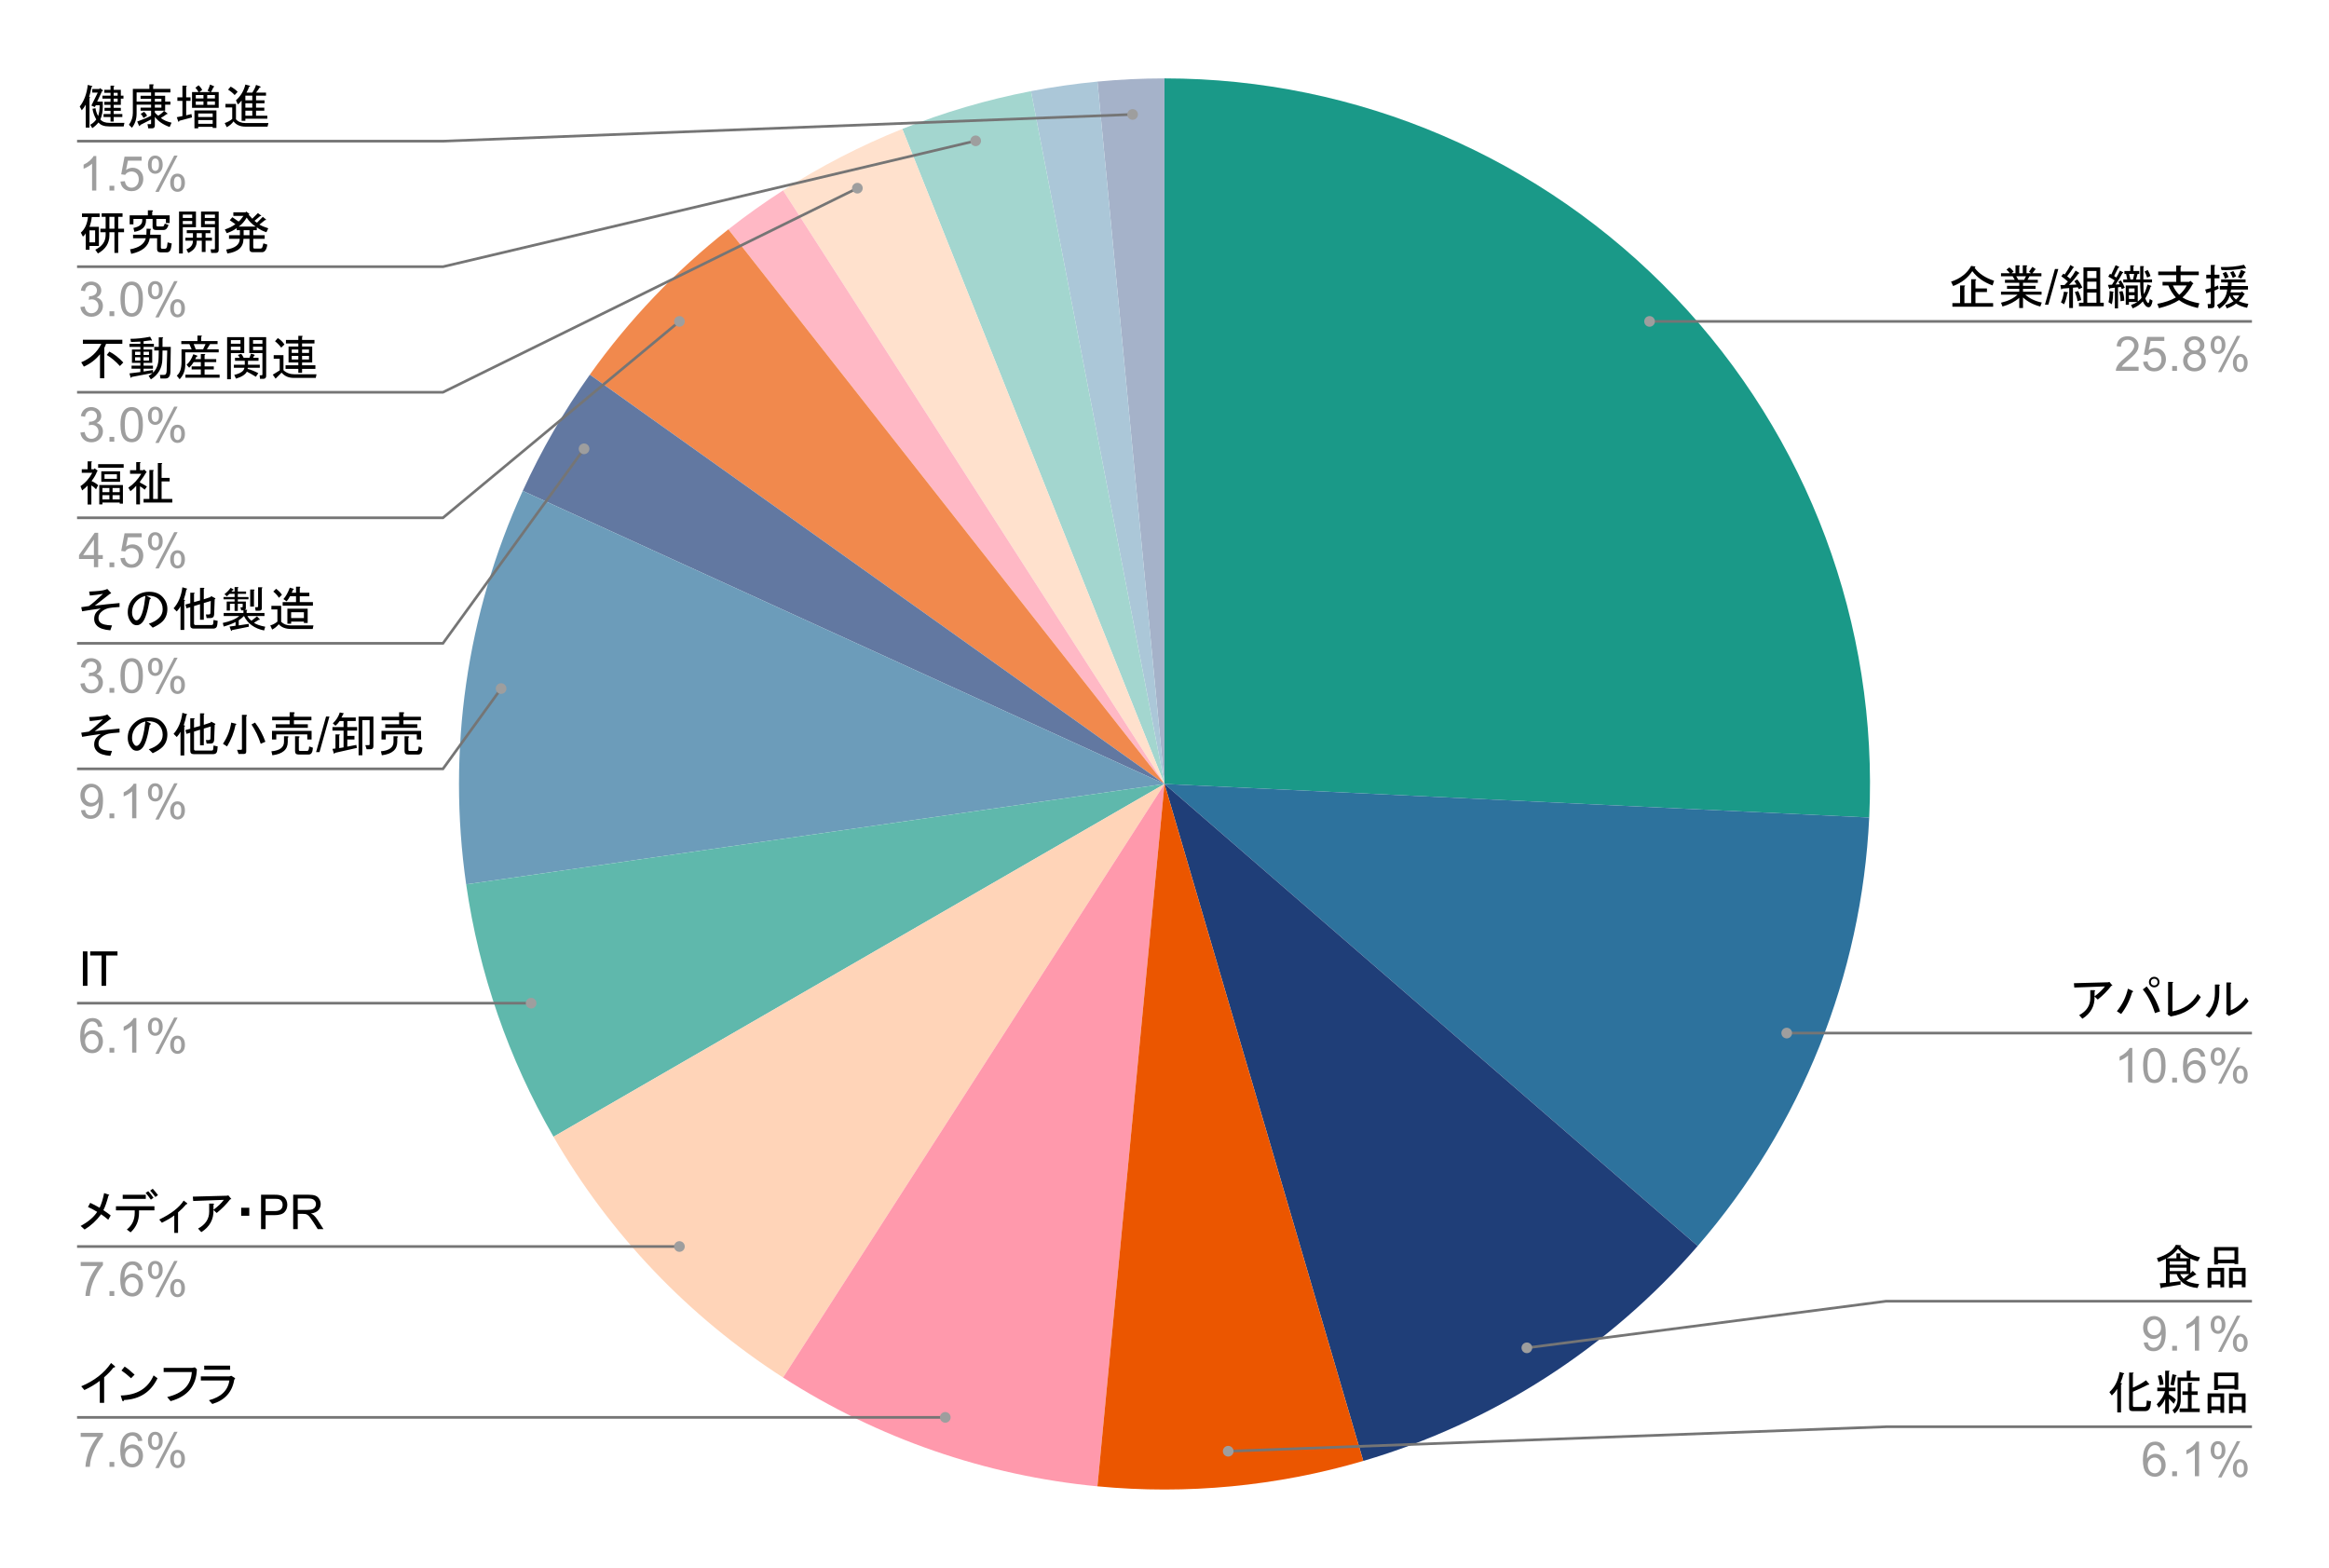
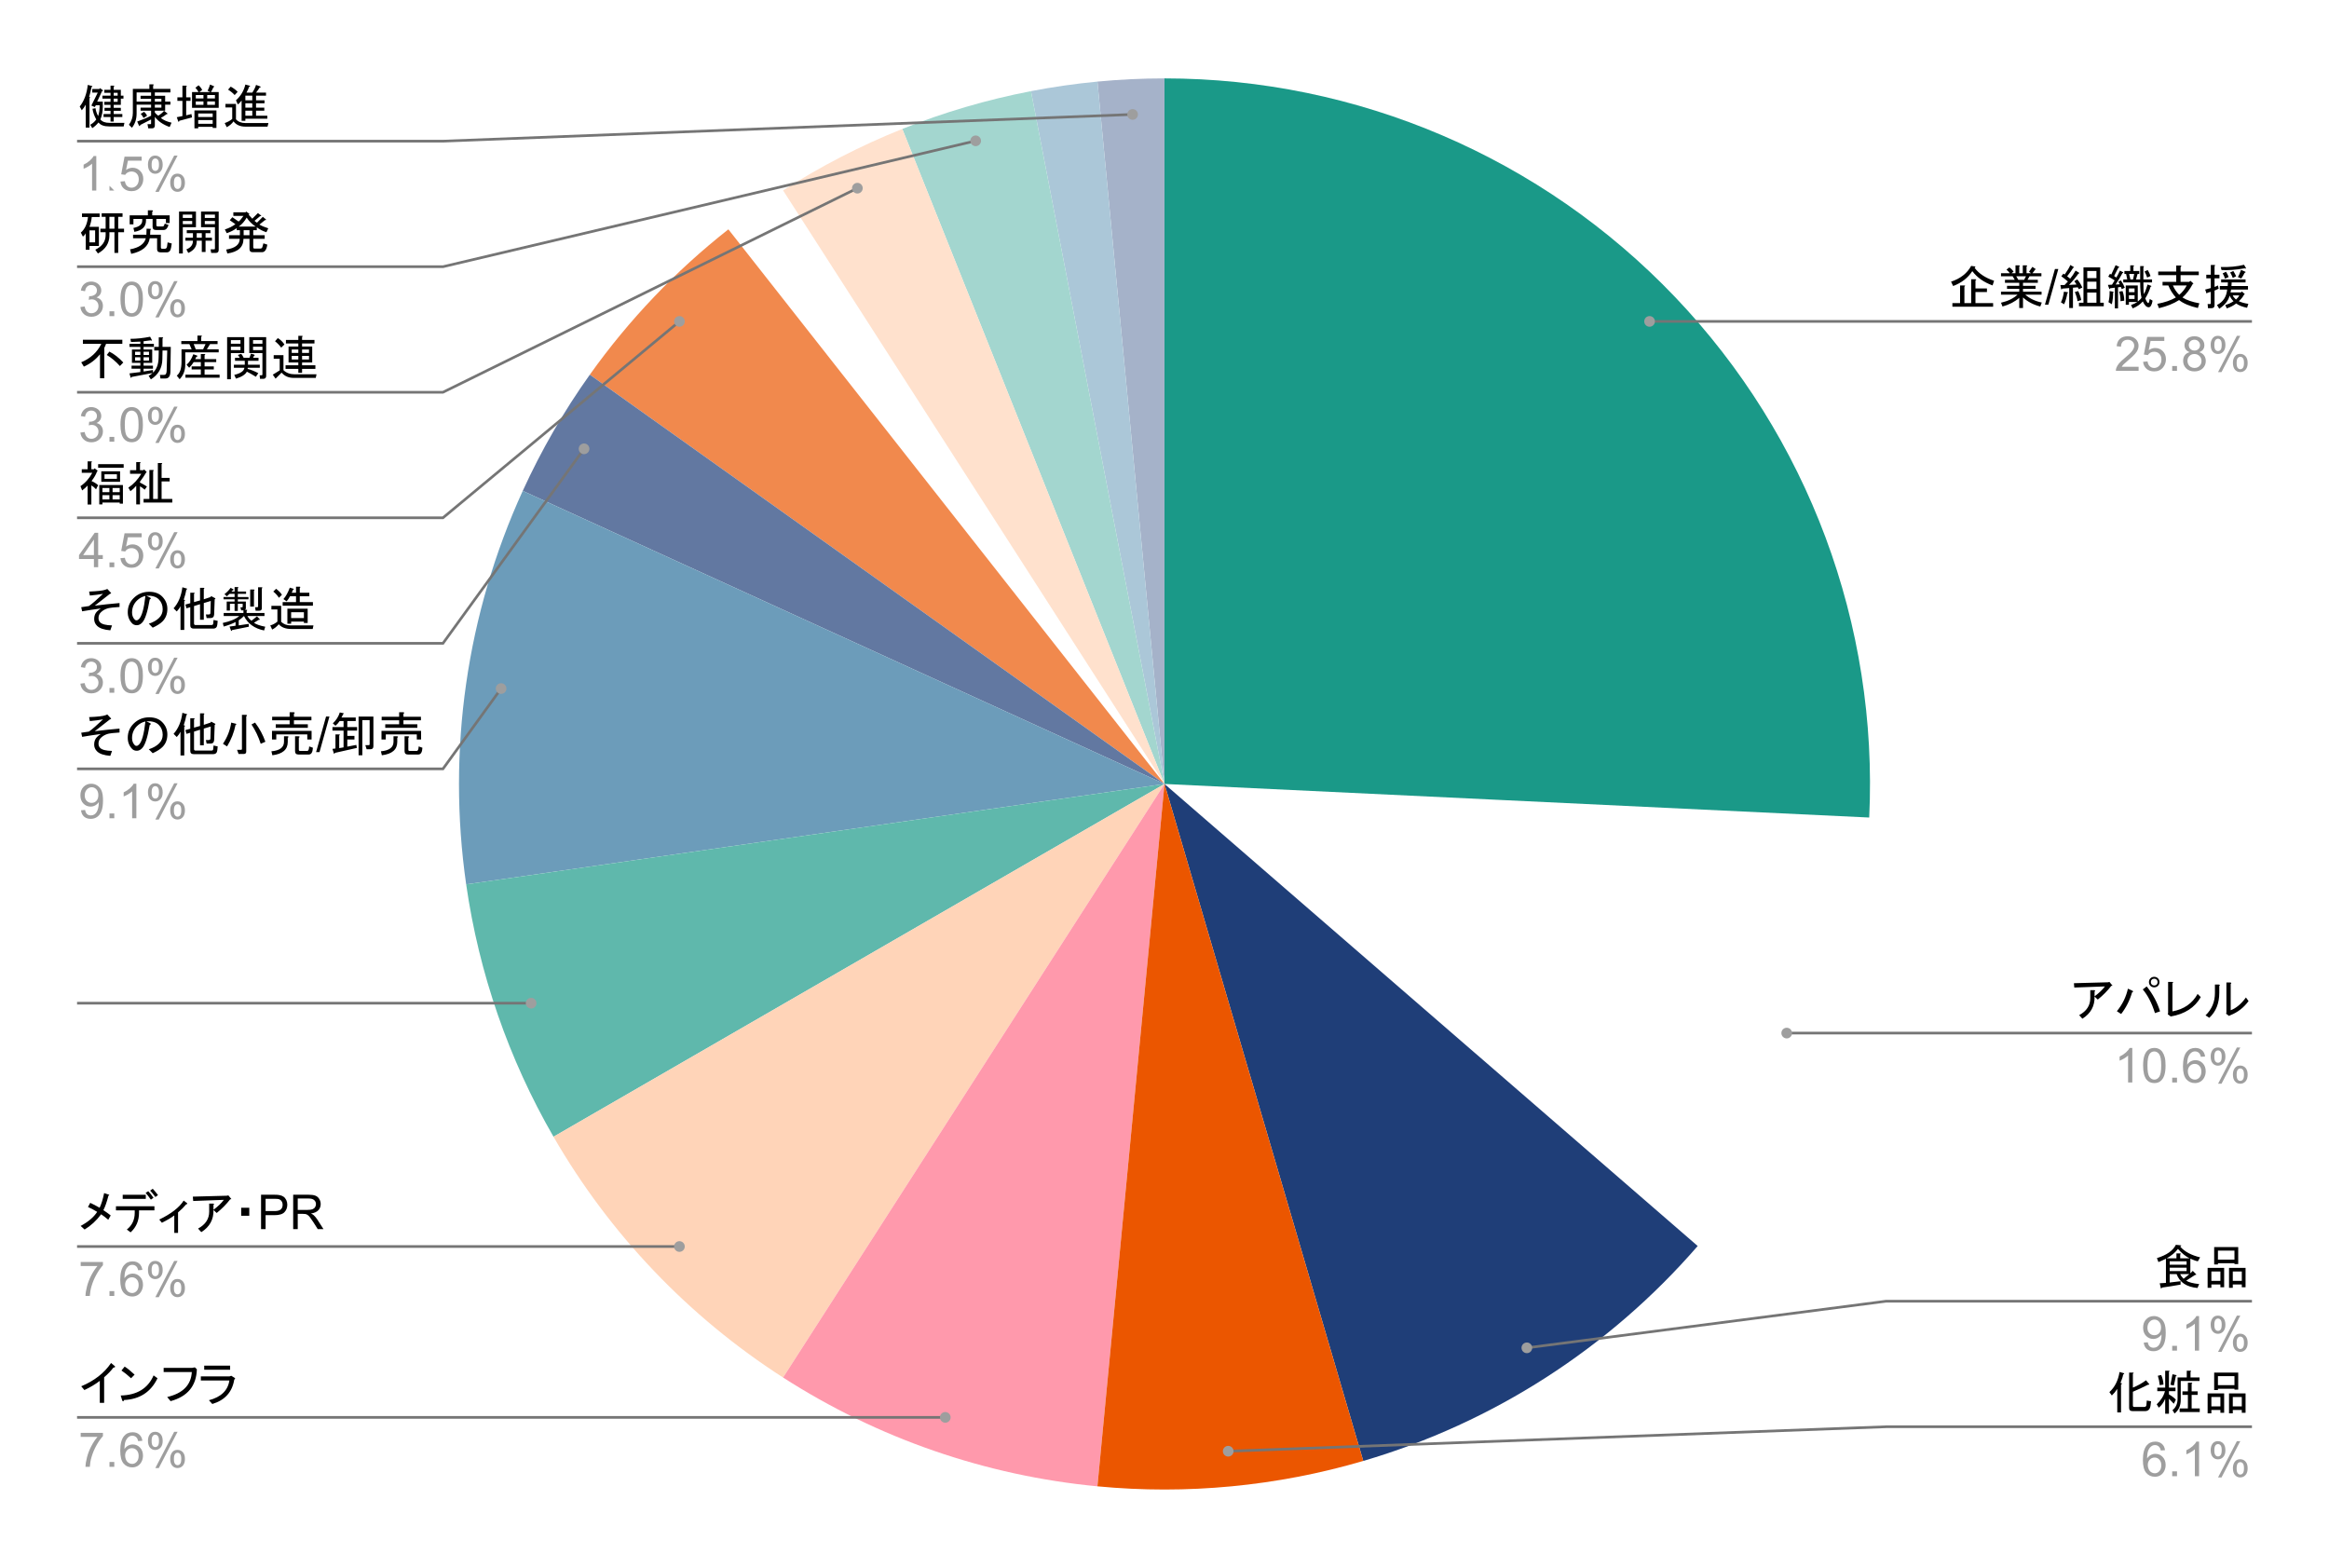
<svg xmlns="http://www.w3.org/2000/svg" version="1.1" viewBox="0.0 0.0 872.0 587.0" fill="none" stroke="none" stroke-linecap="square" stroke-miterlimit="10" width="872" height="587">
-   <path fill="#ffffff" fill-opacity="0.0" d="M0 0L872.0 0L872.0 587.0L0 587.0L0 0Z" fill-rule="nonzero" />
  <path fill="#1a9988" d="M436.0 29.35C508.238 29.35 577.324 58.934 627.174 111.216C677.024 163.497 703.288 233.913 699.851 306.069L436.0 293.5Z" fill-rule="nonzero" />
-   <path fill="#2d729d" d="M699.851 306.069C697.033 365.227 674.416 421.722 635.631 466.481L436.0 293.5Z" fill-rule="nonzero" />
  <path fill="#1f3e78" d="M635.631 466.481C602.47 504.752 559.007 532.683 510.42 546.95L436.0 293.5Z" fill-rule="nonzero" />
  <path fill="#a5b2c9" d="M410.891 30.546C419.237 29.749 427.616 29.35 436.0 29.35L436.0 293.5Z" fill-rule="nonzero" />
  <path fill="#abc7d8" d="M386.009 34.124C394.242 32.537 402.545 31.343 410.891 30.546L436.0 293.5Z" fill-rule="nonzero" />
  <path fill="#a3d6cf" d="M337.825 48.272C353.401 42.036 369.535 37.299 386.009 34.124L436.0 293.5Z" fill-rule="nonzero" />
  <path fill="#ffe1cd" d="M293.19 71.283C307.304 62.212 322.25 54.507 337.825 48.272L436.0 293.5Z" fill-rule="nonzero" />
-   <path fill="#ffb8c5" d="M272.713 85.864C279.304 80.681 286.137 75.816 293.19 71.283L436.0 293.5Z" fill-rule="nonzero" />
  <path fill="#f1894d" d="M220.83 140.278C235.441 119.759 252.913 101.435 272.713 85.864L436.0 293.5Z" fill-rule="nonzero" />
  <path fill="#6278a1" d="M195.721 183.768C202.69 168.507 211.098 153.944 220.83 140.278L436.0 293.5Z" fill-rule="nonzero" />
  <path fill="#6c9cba" d="M174.539 331.092C167.332 280.969 174.685 229.831 195.721 183.768L436.0 293.5Z" fill-rule="nonzero" />
  <path fill="#5fb8ac" d="M207.239 425.575C190.424 396.45 179.325 364.381 174.539 331.092L436.0 293.5Z" fill-rule="nonzero" />
  <path fill="#ffd4b8" d="M293.19 515.717C257.764 492.95 228.295 462.044 207.239 425.575L436.0 293.5Z" fill-rule="nonzero" />
  <path fill="#ff99ac" d="M410.891 556.454C368.971 552.451 328.615 538.484 293.19 515.717L436.0 293.5Z" fill-rule="nonzero" />
  <path fill="#eb5600" d="M510.42 546.95C478.151 556.425 444.37 559.651 410.891 556.454L436.0 293.5Z" fill-rule="nonzero" />
  <path fill="#000000" d="M38.491 38.053L38.491 39.803Q38.491 42.616 37.584 44.725Q38.631 45.991 40.959 45.991L46.584 45.991L46.303 47.334L40.881 47.334Q38.006 47.334 36.881 45.85Q35.819 47.131 34.553 47.975L33.788 46.709Q35.194 45.928 36.038 44.725Q34.913 42.694 34.631 40.725L35.756 40.506Q35.959 41.991 36.741 43.459Q37.303 41.85 37.303 39.381L35.897 39.381L35.475 40.084L34.209 39.522L36.6 34.678L34.553 34.678L34.553 33.334L37.163 33.334L37.444 32.991L38.569 33.834Q38.772 33.975 38.209 34.116L36.381 38.053L38.491 38.053ZM42.569 39.241L42.569 40.366L45.241 40.366L45.241 41.491L42.569 41.491L42.569 42.694L45.803 42.694L45.803 43.819L42.569 43.819L42.569 45.506L41.381 45.506L41.381 43.819L38.772 43.819L38.772 42.694L41.381 42.694L41.381 41.491L39.131 41.491L39.131 40.366L41.381 40.366L41.381 39.241L39.053 39.241L39.053 38.116L41.381 38.116L41.381 36.928L38.35 36.928L38.35 35.803L41.381 35.803L41.381 34.741L39.053 34.741L39.053 33.616L41.381 33.616L41.381 32.069L42.506 32.069Q43.069 32.147 42.569 32.491L42.569 33.616L45.241 33.616L45.241 35.803L46.225 35.803L46.225 36.928L45.241 36.928L45.241 39.241L42.569 39.241ZM42.569 36.928L42.569 38.116L44.053 38.116L44.053 36.928L42.569 36.928ZM42.569 34.741L42.569 35.803L44.053 35.803L44.053 34.741L42.569 34.741ZM33.506 47.756L32.1 47.756L32.1 39.178Q31.397 40.444 30.616 41.288L29.85 39.881Q32.303 36.788 32.866 31.787L34.491 32.209Q34.772 32.491 34.272 32.569Q33.788 34.959 33.366 36.288L33.647 36.366Q33.85 36.569 33.506 36.788L33.506 47.756ZM49.741 33.272L55.928 33.272L55.928 31.584L57.272 31.584Q57.834 31.647 57.334 32.006L57.334 33.272L63.803 33.272L63.803 34.6L57.975 34.6L57.975 35.866L61.834 35.866L61.834 38.053L63.803 38.053L63.803 39.178L61.834 39.178L61.834 41.428L57.975 41.428L57.975 42.131Q58.397 42.694 59.241 43.319Q60.709 42.413 61.413 41.491L62.616 42.413Q62.959 42.694 62.334 42.756Q61.553 43.397 60.225 44.163Q61.694 45.366 64.225 45.928L63.522 47.553Q59.803 46.209 57.975 43.741L57.975 46.913Q57.975 48.038 56.991 48.038L55.506 48.038L55.225 46.491L56.288 46.491Q56.569 46.491 56.569 46.209L56.569 44.725Q55.084 45.506 52.553 46.772Q52.272 47.553 51.991 46.913L51.366 45.506Q54.241 44.522 56.569 43.319L56.569 41.428L52.631 41.428L52.631 40.303L56.569 40.303L56.569 39.178L51.147 39.178L51.147 42.475Q51.147 45.647 49.397 47.834L48.272 46.709Q49.741 44.663 49.741 42.272L49.741 33.272ZM52.631 36.991L52.631 35.866L56.569 35.866L56.569 34.6L51.147 34.6L51.147 38.053L56.569 38.053L56.569 36.991L52.631 36.991ZM57.975 38.053L60.428 38.053L60.428 36.991L57.975 36.991L57.975 38.053ZM57.975 39.178L57.975 40.303L60.428 40.303L60.428 39.178L57.975 39.178ZM53.959 41.85Q54.663 42.475 55.084 43.319L53.756 44.163Q53.256 43.256 52.694 42.616L53.959 41.85ZM74.35 34.459Q73.866 33.616 73.162 32.85L74.35 31.928Q75.272 32.772 75.694 33.694L74.631 34.459L78.709 34.459L77.725 33.975Q78.366 32.709 78.647 31.647L80.116 32.288Q80.397 32.569 79.912 32.631Q79.631 33.334 78.991 34.459L81.881 34.459L81.881 40.366L71.897 40.366L71.897 34.459L74.35 34.459ZM71.678 42.694L71.897 43.959L67.116 45.225Q67.037 45.788 66.756 45.506L66.194 43.881L68.303 43.459L68.303 37.772L66.412 37.772L66.412 36.428L68.303 36.428L68.303 32.069L69.647 32.069Q70.209 32.147 69.709 32.491L69.709 36.428L71.334 36.428L71.334 37.772L69.709 37.772L69.709 43.178L71.678 42.694ZM76.178 36.85L76.178 35.584L73.303 35.584L73.303 36.85L76.178 36.85ZM80.475 36.85L80.475 35.584L77.584 35.584L77.584 36.85L80.475 36.85ZM80.475 39.241L80.475 37.975L77.584 37.975L77.584 39.241L80.475 39.241ZM76.178 39.241L76.178 37.975L73.303 37.975L73.303 39.241L76.178 39.241ZM79.631 43.819L79.631 42.475L74.209 42.475L74.209 43.819L79.631 43.819ZM81.037 47.897L79.631 47.897L79.631 47.475L74.209 47.475L74.209 48.038L72.803 48.038L72.803 41.35L81.037 41.35L81.037 47.897ZM79.631 46.35L79.631 44.944L74.209 44.944L74.209 46.35L79.631 46.35ZM84.131 46.069Q85.819 45.506 86.944 44.522L86.944 40.225L84.412 40.225L84.412 38.897L88.35 38.897L88.35 44.663Q89.616 46.069 91.928 46.069L100.506 46.069L100.162 47.413L91.928 47.413Q88.912 47.413 87.428 45.428Q86.584 46.709 84.897 47.616L84.131 46.069ZM90.459 37.631Q89.616 38.756 89.053 39.1L88.35 37.553Q91.022 35.163 91.866 31.647L93.412 32.069Q93.975 32.288 93.272 32.491Q92.912 33.553 92.287 34.678L94.459 34.678Q95.444 33.194 95.866 31.787L97.412 32.35Q97.912 32.709 97.209 32.772Q96.709 33.616 95.866 34.678L99.6 34.678L99.6 35.803L95.866 35.803L95.866 37.553L99.037 37.553L99.037 38.678L95.866 38.678L95.866 40.303L98.959 40.303L98.959 41.428L95.866 41.428L95.866 43.319L100.084 43.319L100.084 44.444L91.866 44.444L91.866 45.225L90.459 45.225L90.459 37.631ZM91.866 41.428L91.866 43.319L94.459 43.319L94.459 41.428L91.866 41.428ZM91.866 38.678L91.866 40.303L94.459 40.303L94.459 38.678L91.866 38.678ZM91.866 35.803L91.866 37.553L94.459 37.553L94.459 35.803L91.866 35.803ZM87.85 35.584Q86.944 34.538 85.397 33.553L86.381 32.428Q88.131 33.413 88.975 34.397L87.85 35.584Z" fill-rule="nonzero" />
-   <path fill="#9e9e9e" d="M36.053 71.35L34.475 71.35L34.475 61.272Q33.897 61.819 32.975 62.366Q32.053 62.897 31.303 63.178L31.303 61.647Q32.631 61.022 33.631 60.131Q34.631 59.241 35.038 58.413L36.053 58.413L36.053 71.35ZM40.991 71.35L40.991 69.553L42.788 69.553L42.788 71.35L40.991 71.35ZM45.1 67.975L46.756 67.834Q46.944 69.053 47.616 69.662Q48.288 70.272 49.241 70.272Q50.381 70.272 51.163 69.412Q51.959 68.553 51.959 67.116Q51.959 65.772 51.194 64.991Q50.444 64.209 49.209 64.209Q48.444 64.209 47.819 64.553Q47.209 64.897 46.866 65.459L45.381 65.256L46.631 58.647L53.038 58.647L53.038 60.147L47.897 60.147L47.194 63.616Q48.366 62.803 49.631 62.803Q51.319 62.803 52.475 63.975Q53.647 65.147 53.647 66.975Q53.647 68.725 52.616 70.006Q51.381 71.569 49.241 71.569Q47.475 71.569 46.366 70.584Q45.256 69.6 45.1 67.975ZM55.397 61.553Q55.397 60.178 56.084 59.209Q56.788 58.241 58.1 58.241Q59.319 58.241 60.116 59.116Q60.913 59.975 60.913 61.663Q60.913 63.288 60.1 64.178Q59.303 65.053 58.116 65.053Q56.959 65.053 56.178 64.194Q55.397 63.319 55.397 61.553ZM58.147 59.334Q57.553 59.334 57.163 59.85Q56.772 60.35 56.772 61.709Q56.772 62.959 57.163 63.459Q57.569 63.959 58.147 63.959Q58.741 63.959 59.131 63.459Q59.522 62.944 59.522 61.6Q59.522 60.35 59.131 59.85Q58.741 59.334 58.147 59.334ZM58.163 71.819L65.209 58.241L66.491 58.241L59.459 71.819L58.163 71.819ZM63.725 68.319Q63.725 66.944 64.412 65.975Q65.116 65.006 66.444 65.006Q67.662 65.006 68.444 65.881Q69.241 66.741 69.241 68.428Q69.241 70.053 68.444 70.944Q67.647 71.819 66.459 71.819Q65.287 71.819 64.506 70.944Q63.725 70.069 63.725 68.319ZM66.491 66.1Q65.897 66.1 65.506 66.616Q65.116 67.116 65.116 68.491Q65.116 69.709 65.506 70.225Q65.897 70.741 66.475 70.741Q67.084 70.741 67.475 70.225Q67.866 69.709 67.866 68.366Q67.866 67.116 67.475 66.616Q67.084 66.1 66.491 66.1Z" fill-rule="nonzero" />
+   <path fill="#9e9e9e" d="M36.053 71.35L34.475 71.35L34.475 61.272Q33.897 61.819 32.975 62.366Q32.053 62.897 31.303 63.178L31.303 61.647Q32.631 61.022 33.631 60.131Q34.631 59.241 35.038 58.413L36.053 58.413L36.053 71.35ZM40.991 71.35L40.991 69.553L42.788 71.35L40.991 71.35ZM45.1 67.975L46.756 67.834Q46.944 69.053 47.616 69.662Q48.288 70.272 49.241 70.272Q50.381 70.272 51.163 69.412Q51.959 68.553 51.959 67.116Q51.959 65.772 51.194 64.991Q50.444 64.209 49.209 64.209Q48.444 64.209 47.819 64.553Q47.209 64.897 46.866 65.459L45.381 65.256L46.631 58.647L53.038 58.647L53.038 60.147L47.897 60.147L47.194 63.616Q48.366 62.803 49.631 62.803Q51.319 62.803 52.475 63.975Q53.647 65.147 53.647 66.975Q53.647 68.725 52.616 70.006Q51.381 71.569 49.241 71.569Q47.475 71.569 46.366 70.584Q45.256 69.6 45.1 67.975ZM55.397 61.553Q55.397 60.178 56.084 59.209Q56.788 58.241 58.1 58.241Q59.319 58.241 60.116 59.116Q60.913 59.975 60.913 61.663Q60.913 63.288 60.1 64.178Q59.303 65.053 58.116 65.053Q56.959 65.053 56.178 64.194Q55.397 63.319 55.397 61.553ZM58.147 59.334Q57.553 59.334 57.163 59.85Q56.772 60.35 56.772 61.709Q56.772 62.959 57.163 63.459Q57.569 63.959 58.147 63.959Q58.741 63.959 59.131 63.459Q59.522 62.944 59.522 61.6Q59.522 60.35 59.131 59.85Q58.741 59.334 58.147 59.334ZM58.163 71.819L65.209 58.241L66.491 58.241L59.459 71.819L58.163 71.819ZM63.725 68.319Q63.725 66.944 64.412 65.975Q65.116 65.006 66.444 65.006Q67.662 65.006 68.444 65.881Q69.241 66.741 69.241 68.428Q69.241 70.053 68.444 70.944Q67.647 71.819 66.459 71.819Q65.287 71.819 64.506 70.944Q63.725 70.069 63.725 68.319ZM66.491 66.1Q65.897 66.1 65.506 66.616Q65.116 67.116 65.116 68.491Q65.116 69.709 65.506 70.225Q65.897 70.741 66.475 70.741Q67.084 70.741 67.475 70.225Q67.866 69.709 67.866 68.366Q67.866 67.116 67.475 66.616Q67.084 66.1 66.491 66.1Z" fill-rule="nonzero" />
  <path stroke="#757575" stroke-width="1.0" stroke-linecap="butt" d="M29.35 52.85L165.85 52.85L424.06 42.842" fill-rule="nonzero" />
  <path fill="#9e9e9e" d="M426.06 42.842C426.06 41.737 425.164 40.842 424.06 40.842C422.955 40.842 422.06 41.737 422.06 42.842C422.06 43.946 422.955 44.842 424.06 44.842C425.164 44.842 426.06 43.946 426.06 42.842" fill-rule="nonzero" />
  <path fill="#000000" d="M39.553 86.944L37.584 86.944L37.584 85.616L39.553 85.616L39.553 81.178L38.069 81.178L38.069 79.85L45.881 79.85L45.881 81.178L44.256 81.178L44.256 85.616L46.444 85.616L46.444 86.944L44.256 86.944L44.256 94.694L42.85 94.694L42.85 86.944L40.959 86.944L40.959 88.147Q40.959 92.506 36.663 94.897L35.678 93.491Q39.553 91.584 39.553 88.006L39.553 86.944ZM30.694 81.256L30.694 79.912L37.303 79.912L37.303 81.256L34.35 81.256Q34.209 83.006 33.506 84.912L37.022 84.912L37.022 92.084L33.506 92.084L33.506 93.491L32.1 93.491L32.1 87.303Q31.741 88.069 31.038 88.569L30.272 87.084Q32.522 85.116 32.944 81.256L30.694 81.256ZM42.85 81.178L40.959 81.178L40.959 85.616L42.85 85.616L42.85 81.178ZM35.616 86.241L33.506 86.241L33.506 90.741L35.616 90.741L35.616 86.241ZM63.1 84.209Q62.538 86.1 61.272 86.1L58.397 86.1Q57.131 86.1 57.131 84.912L57.131 81.959L54.663 81.959L54.663 82.584Q54.663 86.037 50.303 86.803L49.959 85.334Q53.256 84.694 53.256 82.584L53.256 81.959L49.959 81.959L49.959 83.991L48.553 83.991L48.553 80.616L55.366 80.616L55.366 78.725L56.913 78.725Q57.616 78.866 56.991 79.287L56.991 80.616L63.522 80.616L63.522 83.506L62.116 83.506L62.116 81.959L58.538 81.959L58.538 84.209Q58.538 84.772 59.022 84.772L60.85 84.772Q61.272 84.772 61.413 84.412L61.694 83.709L63.1 84.209ZM58.819 89.194L56.069 89.194Q55.366 93.709 49.116 95.037L48.694 93.35Q53.756 92.428 54.6 89.194L49.819 89.194L49.819 87.866L54.803 87.866Q54.881 86.741 54.881 85.616L56.428 85.678Q56.631 85.897 56.288 86.1Q56.288 86.803 56.209 87.866L60.225 87.866L60.225 92.569Q60.225 93.131 60.709 93.131L61.694 93.131Q62.397 93.131 62.538 92.287L62.756 90.741L64.303 91.162L64.084 92.569Q63.803 94.475 62.475 94.475L60.084 94.475Q58.819 94.475 58.819 93.272L58.819 89.194ZM75.272 79.209L81.881 79.209L81.881 93.569Q81.881 94.694 80.756 94.694L79.069 94.694L78.85 93.35L80.194 93.35Q80.475 93.35 80.475 93.069L80.475 85.053L77.866 85.053L75.272 85.053L75.272 79.209ZM69.428 90.116L69.428 88.991L72.241 88.991L72.241 87.303L69.928 87.303L69.928 86.178L78.787 86.178L78.787 87.303L76.959 87.303L76.959 88.991L79.35 88.991L79.35 90.116L76.959 90.116L76.959 94.334L75.553 94.334L75.553 90.116L73.647 90.116Q73.787 93.209 70.491 94.694L69.787 93.35Q72.241 92.428 72.241 90.116L69.428 90.116ZM71.959 80.334L68.444 80.334L68.444 81.6L71.959 81.6L71.959 80.334ZM73.366 85.053L68.444 85.053L68.444 94.897L67.037 94.897L67.037 79.209L73.366 79.209L73.366 85.053ZM75.553 88.991L75.553 87.303L73.647 87.303L73.647 88.991L75.553 88.991ZM80.475 81.6L80.475 80.334L76.678 80.334L76.678 81.6L80.475 81.6ZM76.678 83.928L80.475 83.928L80.475 82.725L76.678 82.725L76.678 83.928ZM68.444 83.928L71.959 83.928L71.959 82.725L68.444 82.725L68.444 83.928ZM88.631 85.397Q87.147 86.522 84.897 87.303L84.194 85.897Q86.444 85.194 88.131 83.928L86.022 82.444L87.006 81.319L89.334 82.944Q90.037 82.444 91.162 80.834L87.366 80.834L87.366 79.491L91.928 79.491L92.209 79.209L93.272 79.991Q93.553 80.272 93.053 80.334Q93.897 81.319 94.459 81.881L96.569 79.772L97.772 80.694Q97.834 81.037 97.412 80.897L95.303 82.662Q95.584 83.006 96.225 83.366L98.397 81.178L99.6 82.162Q99.662 82.522 99.241 82.381L97.131 84.069Q98.256 84.772 100.444 85.475L99.741 86.944Q97.772 86.319 96.147 85.116L96.147 86.178L94.819 86.178L94.819 88.069L99.1 88.069L99.1 89.412L94.819 89.412L94.819 92.506Q94.819 93.069 95.303 93.069L97.35 93.069Q98.116 93.069 98.256 92.428L98.616 91.1L100.084 91.584Q99.662 94.412 98.116 94.412L94.537 94.412Q93.412 94.412 93.412 93.209L93.412 89.412L91.162 89.412Q91.162 94.053 85.116 94.897L84.694 93.428Q89.756 92.647 89.756 89.412L85.741 89.412L85.741 88.069L89.819 88.069L89.819 86.178L88.631 86.178L88.631 85.397ZM92.35 81.459Q91.225 83.506 89.397 84.834L95.725 84.834Q93.616 83.428 92.35 81.459ZM93.412 88.069L93.412 86.178L91.225 86.178L91.225 88.069L93.412 88.069Z" fill-rule="nonzero" />
  <path fill="#9e9e9e" d="M30.1 114.944L31.694 114.741Q31.959 116.084 32.616 116.678Q33.272 117.272 34.209 117.272Q35.334 117.272 36.1 116.506Q36.866 115.725 36.866 114.584Q36.866 113.491 36.147 112.787Q35.444 112.069 34.35 112.069Q33.897 112.069 33.225 112.256L33.397 110.866Q33.553 110.881 33.663 110.881Q34.663 110.881 35.475 110.35Q36.288 109.819 36.288 108.725Q36.288 107.85 35.694 107.287Q35.1 106.709 34.178 106.709Q33.256 106.709 32.631 107.287Q32.022 107.866 31.85 109.037L30.272 108.756Q30.553 107.162 31.584 106.287Q32.616 105.412 34.147 105.412Q35.194 105.412 36.084 105.866Q36.975 106.319 37.444 107.1Q37.913 107.881 37.913 108.756Q37.913 109.6 37.459 110.287Q37.022 110.959 36.131 111.366Q37.272 111.631 37.897 112.475Q38.538 113.303 38.538 114.537Q38.538 116.225 37.303 117.412Q36.084 118.584 34.209 118.584Q32.506 118.584 31.381 117.569Q30.272 116.553 30.1 114.944ZM40.991 118.35L40.991 116.553L42.788 116.553L42.788 118.35L40.991 118.35ZM45.1 111.991Q45.1 109.709 45.569 108.319Q46.038 106.928 46.959 106.178Q47.897 105.412 49.303 105.412Q50.334 105.412 51.116 105.834Q51.897 106.241 52.397 107.037Q52.913 107.819 53.209 108.959Q53.506 110.084 53.506 111.991Q53.506 114.256 53.038 115.662Q52.569 117.053 51.631 117.819Q50.709 118.569 49.303 118.569Q47.428 118.569 46.366 117.241Q45.1 115.631 45.1 111.991ZM46.725 111.991Q46.725 115.162 47.459 116.225Q48.209 117.272 49.303 117.272Q50.381 117.272 51.131 116.225Q51.881 115.162 51.881 111.991Q51.881 108.819 51.131 107.772Q50.381 106.725 49.288 106.725Q48.194 106.725 47.538 107.647Q46.725 108.819 46.725 111.991ZM55.397 108.553Q55.397 107.178 56.084 106.209Q56.788 105.241 58.1 105.241Q59.319 105.241 60.116 106.116Q60.913 106.975 60.913 108.662Q60.913 110.287 60.1 111.178Q59.303 112.053 58.116 112.053Q56.959 112.053 56.178 111.194Q55.397 110.319 55.397 108.553ZM58.147 106.334Q57.553 106.334 57.163 106.85Q56.772 107.35 56.772 108.709Q56.772 109.959 57.163 110.459Q57.569 110.959 58.147 110.959Q58.741 110.959 59.131 110.459Q59.522 109.944 59.522 108.6Q59.522 107.35 59.131 106.85Q58.741 106.334 58.147 106.334ZM58.163 118.819L65.209 105.241L66.491 105.241L59.459 118.819L58.163 118.819ZM63.725 115.319Q63.725 113.944 64.412 112.975Q65.116 112.006 66.444 112.006Q67.662 112.006 68.444 112.881Q69.241 113.741 69.241 115.428Q69.241 117.053 68.444 117.944Q67.647 118.819 66.459 118.819Q65.287 118.819 64.506 117.944Q63.725 117.069 63.725 115.319ZM66.491 113.1Q65.897 113.1 65.506 113.616Q65.116 114.116 65.116 115.491Q65.116 116.709 65.506 117.225Q65.897 117.741 66.475 117.741Q67.084 117.741 67.475 117.225Q67.866 116.709 67.866 115.366Q67.866 114.116 67.475 113.616Q67.084 113.1 66.491 113.1Z" fill-rule="nonzero" />
  <path stroke="#757575" stroke-width="1.0" stroke-linecap="butt" d="M29.35 99.85L165.85 99.85L365.301 52.722" fill-rule="nonzero" />
  <path fill="#9e9e9e" d="M367.301 52.722C367.301 51.618 366.406 50.722 365.301 50.722C364.197 50.722 363.301 51.618 363.301 52.722C363.301 53.827 364.197 54.722 365.301 54.722C366.406 54.722 367.301 53.827 367.301 52.722" fill-rule="nonzero" />
  <path fill="#000000" d="M44.897 137.037Q42.569 134.444 39.975 132.897L40.959 131.631Q43.694 133.037 46.163 135.709L44.897 137.037ZM31.038 127.194L45.803 127.194L45.803 128.741L39.694 128.741Q39.475 129.444 39.053 130.225L39.053 141.616L37.444 141.616L37.444 132.616Q35.053 135.631 31.397 137.256L30.413 135.631Q35.616 133.459 37.928 128.741L31.038 128.741L31.038 127.194ZM55.647 140.709Q56.35 140.35 57.131 139.647L49.256 141.131Q49.178 141.616 48.897 141.334L48.475 139.787L52.553 139.287L52.553 138.022L49.256 138.022L49.256 136.897L52.553 136.897L52.553 135.85L50.944 135.85L49.397 135.85L49.397 130.85L52.553 130.85L52.553 129.866L48.475 129.866L48.475 128.741L52.553 128.741L52.553 127.897Q50.803 127.975 49.038 128.037L48.834 126.85Q52.272 126.85 56.209 126.069L56.85 127.272Q57.053 127.694 56.428 127.413Q54.944 127.616 53.756 127.756L53.756 128.741L57.616 128.741L57.616 129.866L53.756 129.866L53.756 130.85L56.991 130.85L56.991 135.85L53.756 135.85L53.756 136.897L57.272 136.897L57.272 138.022L53.756 138.022L53.756 139.084L57.272 138.522L57.272 139.506Q59.303 137.678 59.381 133.944L59.444 131.209L57.756 131.209L57.756 129.866L59.444 129.866L59.444 126.288L60.788 126.288Q61.35 126.35 60.85 126.709L60.85 129.866L63.944 129.866L63.803 139.147Q63.741 141.694 61.975 141.694L60.084 141.694L59.866 140.35L61.491 140.35Q62.334 140.35 62.397 138.866L62.616 131.209L60.85 131.209L60.788 134.506Q60.709 139.366 56.491 142.037L55.647 140.709ZM53.756 133.741L53.756 135.006L55.788 135.006L55.788 133.741L53.756 133.741ZM53.756 131.694L53.756 132.897L55.788 132.897L55.788 131.694L53.756 131.694ZM50.584 133.741L50.584 135.006L52.553 135.006L52.553 133.741L50.584 133.741ZM50.584 131.694L50.584 132.897L52.553 132.897L52.553 131.694L50.584 131.694ZM70.912 128.819L67.881 128.819L67.881 127.694L73.928 127.694L73.928 125.647L75.272 125.647Q75.975 125.788 75.334 126.069L75.334 127.694L81.459 127.694L81.459 128.819L78.647 128.819L77.444 130.787L81.881 130.787L81.881 131.912L69.366 131.912L69.366 136.475Q69.366 139.787 67.256 141.975L66.194 140.631Q67.959 139.225 67.959 135.569L67.959 130.787L71.756 130.787L70.912 128.819ZM73.303 130.787L76.037 130.787L76.959 128.819L72.522 128.819L73.303 130.787ZM69.428 141.412L69.428 140.272L75.194 140.272L75.194 138.303L71.756 138.303L71.756 137.178L75.194 137.178L75.194 135.569L72.522 135.569Q71.819 136.694 70.834 137.678L69.85 136.553Q71.397 135.287 72.381 132.616L73.725 133.1Q74.287 133.319 73.506 133.6L73.084 134.444L75.194 134.444L75.194 132.537L76.537 132.537Q77.162 132.678 76.6 132.959L76.6 134.444L80.959 134.444L80.959 135.569L76.6 135.569L76.6 137.178L80.053 137.178L80.053 138.303L76.6 138.303L76.6 140.272L82.225 140.272L82.225 141.412L69.428 141.412ZM91.647 135.069L87.991 135.069L87.991 133.944L89.756 133.944Q89.537 133.459 89.053 132.897L90.319 132.475Q90.803 133.037 91.225 133.944L93.412 133.944L93.975 132.397L95.162 132.756Q95.584 133.037 95.1 133.241L94.741 133.944L96.787 133.944L96.787 135.069L92.85 135.069L92.85 136.553L97.272 136.553L97.272 137.678L92.772 137.678L92.709 138.1Q94.6 138.584 96.709 139.709L95.803 141.053Q93.756 139.787 92.428 139.147Q91.584 140.772 88.35 141.756L87.709 140.35Q91.303 139.506 91.506 137.678L87.569 137.678L87.569 136.553L91.647 136.553L91.647 135.069ZM99.662 140.709Q99.662 141.834 98.537 141.834L97.35 141.834L97.209 140.491L97.975 140.491Q98.256 140.491 98.256 140.209L98.256 132.194L95.803 132.194L93.334 132.194L93.334 126.209L99.662 126.209L99.662 140.709ZM90.037 131.069L90.037 129.803L86.444 129.803L86.444 131.069L90.037 131.069ZM86.444 127.334L86.444 128.678L90.037 128.678L90.037 127.334L86.444 127.334ZM86.444 141.975L85.037 141.975L85.037 126.209L91.444 126.209L91.444 132.194L86.444 132.194L86.444 141.975ZM98.256 131.069L98.256 129.803L94.741 129.803L94.741 131.069L98.256 131.069ZM98.256 128.678L98.256 127.334L94.741 127.334L94.741 128.678L98.256 128.678ZM118.506 140.131L118.225 141.475L109.928 141.475Q107.116 141.475 105.428 139.506L103.178 141.756L102.131 140.272L104.725 138.662L104.725 134.303L102.475 134.303L102.475 132.959L106.131 132.959L106.131 138.584Q107.756 140.131 110.35 140.131L118.506 140.131ZM111.694 133.241L109.225 133.241L109.225 134.584L111.694 134.584L111.694 133.241ZM113.1 135.709L113.1 136.756L118.084 136.756L118.084 138.1L113.1 138.1L113.1 139.569L111.694 139.569L111.694 138.1L106.912 138.1L106.912 136.756L111.694 136.756L111.694 135.709L109.866 135.709L108.037 135.709L108.037 129.725L111.694 129.725L111.694 128.6L107.053 128.6L107.053 127.272L111.694 127.272L111.694 125.725L113.022 125.725Q113.584 125.788 113.1 126.147L113.1 127.272L117.741 127.272L117.741 128.6L113.1 128.6L113.1 129.725L116.897 129.725L116.897 135.709L113.1 135.709ZM115.694 130.85L113.1 130.85L113.1 132.116L115.694 132.116L115.694 130.85ZM115.694 133.241L113.1 133.241L113.1 134.584L115.694 134.584L115.694 133.241ZM111.694 130.85L109.225 130.85L109.225 132.116L111.694 132.116L111.694 130.85ZM104.022 126.569Q105.506 127.475 106.491 128.959L105.287 130.147Q104.241 128.741 102.975 127.756L104.022 126.569Z" fill-rule="nonzero" />
  <path fill="#9e9e9e" d="M30.1 161.944L31.694 161.741Q31.959 163.084 32.616 163.678Q33.272 164.272 34.209 164.272Q35.334 164.272 36.1 163.506Q36.866 162.725 36.866 161.584Q36.866 160.491 36.147 159.787Q35.444 159.069 34.35 159.069Q33.897 159.069 33.225 159.256L33.397 157.866Q33.553 157.881 33.663 157.881Q34.663 157.881 35.475 157.35Q36.288 156.819 36.288 155.725Q36.288 154.85 35.694 154.287Q35.1 153.709 34.178 153.709Q33.256 153.709 32.631 154.287Q32.022 154.866 31.85 156.037L30.272 155.756Q30.553 154.162 31.584 153.287Q32.616 152.412 34.147 152.412Q35.194 152.412 36.084 152.866Q36.975 153.319 37.444 154.1Q37.913 154.881 37.913 155.756Q37.913 156.6 37.459 157.287Q37.022 157.959 36.131 158.366Q37.272 158.631 37.897 159.475Q38.538 160.303 38.538 161.537Q38.538 163.225 37.303 164.412Q36.084 165.584 34.209 165.584Q32.506 165.584 31.381 164.569Q30.272 163.553 30.1 161.944ZM40.991 165.35L40.991 163.553L42.788 163.553L42.788 165.35L40.991 165.35ZM45.1 158.991Q45.1 156.709 45.569 155.319Q46.038 153.928 46.959 153.178Q47.897 152.412 49.303 152.412Q50.334 152.412 51.116 152.834Q51.897 153.241 52.397 154.037Q52.913 154.819 53.209 155.959Q53.506 157.084 53.506 158.991Q53.506 161.256 53.038 162.662Q52.569 164.053 51.631 164.819Q50.709 165.569 49.303 165.569Q47.428 165.569 46.366 164.241Q45.1 162.631 45.1 158.991ZM46.725 158.991Q46.725 162.162 47.459 163.225Q48.209 164.272 49.303 164.272Q50.381 164.272 51.131 163.225Q51.881 162.162 51.881 158.991Q51.881 155.819 51.131 154.772Q50.381 153.725 49.288 153.725Q48.194 153.725 47.538 154.647Q46.725 155.819 46.725 158.991ZM55.397 155.553Q55.397 154.178 56.084 153.209Q56.788 152.241 58.1 152.241Q59.319 152.241 60.116 153.116Q60.913 153.975 60.913 155.662Q60.913 157.287 60.1 158.178Q59.303 159.053 58.116 159.053Q56.959 159.053 56.178 158.194Q55.397 157.319 55.397 155.553ZM58.147 153.334Q57.553 153.334 57.163 153.85Q56.772 154.35 56.772 155.709Q56.772 156.959 57.163 157.459Q57.569 157.959 58.147 157.959Q58.741 157.959 59.131 157.459Q59.522 156.944 59.522 155.6Q59.522 154.35 59.131 153.85Q58.741 153.334 58.147 153.334ZM58.163 165.819L65.209 152.241L66.491 152.241L59.459 165.819L58.163 165.819ZM63.725 162.319Q63.725 160.944 64.412 159.975Q65.116 159.006 66.444 159.006Q67.662 159.006 68.444 159.881Q69.241 160.741 69.241 162.428Q69.241 164.053 68.444 164.944Q67.647 165.819 66.459 165.819Q65.287 165.819 64.506 164.944Q63.725 164.069 63.725 162.319ZM66.491 160.1Q65.897 160.1 65.506 160.616Q65.116 161.116 65.116 162.491Q65.116 163.709 65.506 164.225Q65.897 164.741 66.475 164.741Q67.084 164.741 67.475 164.225Q67.866 163.709 67.866 162.366Q67.866 161.116 67.475 160.616Q67.084 160.1 66.491 160.1Z" fill-rule="nonzero" />
  <path stroke="#757575" stroke-width="1.0" stroke-linecap="butt" d="M29.35 146.85L165.85 146.85L321.012 70.453" fill-rule="nonzero" />
  <path fill="#9e9e9e" d="M323.012 70.453C323.012 69.349 322.116 68.453 321.012 68.453C319.907 68.453 319.012 69.349 319.012 70.453C319.012 71.558 319.907 72.453 321.012 72.453C322.116 72.453 323.012 71.558 323.012 70.453" fill-rule="nonzero" />
  <path fill="#000000" d="M30.616 177.006L30.616 175.678L32.803 175.678L32.803 172.725L34.131 172.725Q34.694 172.787 34.209 173.147L34.209 175.678L35.194 175.678L35.397 175.319L36.6 176.241L36.319 176.522Q35.819 178.069 34.272 180.1Q35.756 180.741 36.741 181.647L35.959 183.194Q35.194 182.287 34.209 181.725L34.209 188.897L32.803 188.897L32.803 181.787Q31.959 182.709 30.756 183.616L30.131 182.006Q32.866 180.178 34.553 177.006L30.616 177.006ZM46.303 175.116L36.741 175.116L36.741 173.772L46.303 173.772L46.303 175.116ZM44.959 176.444L44.959 180.381L37.928 180.381L37.928 176.444L44.959 176.444ZM43.772 179.256L43.772 177.569L39.131 177.569L39.131 179.256L43.772 179.256ZM46.022 181.584L46.022 188.553L44.819 188.553L44.819 188.131L38.35 188.131L38.35 188.834L37.163 188.834L37.163 181.584L46.022 181.584ZM44.819 186.991L44.819 185.381L42.147 185.381L42.147 186.991L44.819 186.991ZM44.819 184.256L44.819 182.709L42.147 182.709L42.147 184.256L44.819 184.256ZM40.959 185.381L38.35 185.381L38.35 186.991L40.959 186.991L40.959 185.381ZM40.959 184.256L40.959 182.709L38.35 182.709L38.35 184.256L40.959 184.256ZM48.053 182.569Q50.944 180.662 52.913 177.366L48.694 177.366L48.694 176.022L51.006 176.022L51.006 173.006L52.35 173.006Q52.913 173.069 52.413 173.428L52.413 176.022L53.678 176.022L53.959 175.741L54.944 176.725L54.741 176.866Q53.756 178.553 52.413 180.319L52.413 180.662Q53.959 181.444 55.022 182.147L54.178 183.334Q53.116 182.428 52.413 182.069L52.413 188.834L51.006 188.834L51.006 181.866Q50.163 182.912 48.834 183.897L48.053 182.569ZM57.272 175.959Q57.834 176.022 57.334 176.381L57.334 186.787L59.1 186.787L59.1 173.35L60.428 173.35Q60.991 173.428 60.506 173.772L60.506 178.912L63.522 178.912L63.522 180.241L60.506 180.241L60.506 186.787L64.506 186.787L64.506 188.131L53.756 188.131L53.756 186.787L55.928 186.787L55.928 175.959L57.272 175.959Z" fill-rule="nonzero" />
  <path fill="#9e9e9e" d="M35.163 212.35L35.163 209.272L29.584 209.272L29.584 207.819L35.459 199.459L36.756 199.459L36.756 207.819L38.491 207.819L38.491 209.272L36.756 209.272L36.756 212.35L35.163 212.35ZM35.163 207.819L35.163 202.006L31.131 207.819L35.163 207.819ZM40.991 212.35L40.991 210.553L42.788 210.553L42.788 212.35L40.991 212.35ZM45.1 208.975L46.756 208.834Q46.944 210.053 47.616 210.662Q48.288 211.272 49.241 211.272Q50.381 211.272 51.163 210.412Q51.959 209.553 51.959 208.116Q51.959 206.772 51.194 205.991Q50.444 205.209 49.209 205.209Q48.444 205.209 47.819 205.553Q47.209 205.897 46.866 206.459L45.381 206.256L46.631 199.647L53.038 199.647L53.038 201.147L47.897 201.147L47.194 204.616Q48.366 203.803 49.631 203.803Q51.319 203.803 52.475 204.975Q53.647 206.147 53.647 207.975Q53.647 209.725 52.616 211.006Q51.381 212.569 49.241 212.569Q47.475 212.569 46.366 211.584Q45.256 210.6 45.1 208.975ZM55.397 202.553Q55.397 201.178 56.084 200.209Q56.788 199.241 58.1 199.241Q59.319 199.241 60.116 200.116Q60.913 200.975 60.913 202.662Q60.913 204.287 60.1 205.178Q59.303 206.053 58.116 206.053Q56.959 206.053 56.178 205.194Q55.397 204.319 55.397 202.553ZM58.147 200.334Q57.553 200.334 57.163 200.85Q56.772 201.35 56.772 202.709Q56.772 203.959 57.163 204.459Q57.569 204.959 58.147 204.959Q58.741 204.959 59.131 204.459Q59.522 203.944 59.522 202.6Q59.522 201.35 59.131 200.85Q58.741 200.334 58.147 200.334ZM58.163 212.819L65.209 199.241L66.491 199.241L59.459 212.819L58.163 212.819ZM63.725 209.319Q63.725 207.944 64.412 206.975Q65.116 206.006 66.444 206.006Q67.662 206.006 68.444 206.881Q69.241 207.741 69.241 209.428Q69.241 211.053 68.444 211.944Q67.647 212.819 66.459 212.819Q65.287 212.819 64.506 211.944Q63.725 211.069 63.725 209.319ZM66.491 207.1Q65.897 207.1 65.506 207.616Q65.116 208.116 65.116 209.491Q65.116 210.709 65.506 211.225Q65.897 211.741 66.475 211.741Q67.084 211.741 67.475 211.225Q67.866 210.709 67.866 209.366Q67.866 208.116 67.475 207.616Q67.084 207.1 66.491 207.1Z" fill-rule="nonzero" />
  <path stroke="#757575" stroke-width="1.0" stroke-linecap="butt" d="M29.35 193.85L165.85 193.85L254.384 120.33" fill-rule="nonzero" />
  <path fill="#9e9e9e" d="M256.384 120.33C256.384 119.225 255.489 118.33 254.384 118.33C253.28 118.33 252.384 119.225 252.384 120.33C252.384 121.434 253.28 122.33 254.384 122.33C255.489 122.33 256.384 121.434 256.384 120.33" fill-rule="nonzero" />
  <path fill="#000000" d="M38.569 222.319Q36.178 222.741 33.647 222.959L33.366 221.475Q38.209 221.272 39.475 220.772L40.178 220.491L41.444 221.834Q41.866 222.178 41.163 222.319Q38.35 224.506 35.475 226.756Q39.834 226.194 44.756 225.772L44.756 227.241L42.084 227.459Q39.334 227.662 37.725 229.287Q36.881 230.131 36.881 231.397Q36.881 232.381 37.506 233.006Q38.569 234.069 41.944 234.131L41.303 235.975Q37.725 235.694 36.319 234.272Q35.256 233.225 35.256 231.741Q35.256 229.991 36.319 228.928Q36.881 228.366 37.725 227.803Q33.928 228.303 30.756 228.866L30.413 227.319Q31.881 227.1 33.288 226.897Q35.194 225.553 38.569 222.319ZM56.053 224.428Q54.866 231.459 53.178 233.147Q52.256 234.069 51.272 234.069Q50.147 234.069 49.522 233.428Q47.834 231.741 47.834 229.209Q47.834 226.116 50.006 223.944Q52.397 221.553 55.85 221.553Q58.944 221.553 60.694 223.303Q62.663 225.272 62.663 227.944Q62.663 230.834 60.834 232.662Q59.647 233.85 57.178 234.991L55.709 233.506Q58.163 232.725 59.569 231.319Q60.913 229.991 60.913 228.084Q60.913 225.834 59.428 224.366Q57.959 222.881 54.788 223.022L56.053 223.662Q56.897 224.006 56.053 224.428ZM54.444 223.1Q52.616 223.522 51.272 224.85Q49.444 226.678 49.444 229.35Q49.444 230.975 50.506 232.022Q50.709 232.241 51.131 232.241Q51.553 232.241 52.053 231.741Q53.663 230.131 54.444 223.1ZM64.991 227.741Q67.662 224.787 68.287 219.866L69.975 220.35Q70.256 220.631 69.772 220.709Q69.553 222.256 68.787 224.506Q69.631 224.709 68.991 225.069L68.991 235.834L67.584 235.834L67.584 226.959Q67.1 227.944 66.178 228.928L64.991 227.741ZM81.506 232.444L81.366 233.85Q81.225 235.334 79.819 235.334L72.506 235.334Q71.241 235.334 71.241 234.131L71.241 227.319L69.834 227.741L69.412 226.334L71.241 225.834L71.241 221.897L72.584 221.897Q73.147 221.975 72.647 222.319L72.647 225.412L74.897 224.787L74.897 220.069L76.241 220.069Q76.803 220.147 76.303 220.491L76.303 224.366L78.834 223.522L79.053 223.162L80.381 223.866Q80.944 224.084 80.381 224.366L80.178 230.053Q80.1 231.397 78.772 231.397L77.366 231.397L77.084 230.053L78.131 230.053Q78.772 230.053 78.772 229.491L78.912 224.991L76.303 225.772L76.303 232.022L74.897 232.022L74.897 226.194L72.647 226.897L72.647 233.428Q72.647 233.991 73.147 233.991L79.194 233.991Q79.756 233.991 79.819 233.506L79.959 232.1L81.506 232.444ZM90.303 228.506L90.022 227.381L90.584 227.381Q90.866 227.381 90.866 227.1L90.866 226.053L89.037 226.053L89.037 228.725L87.834 228.725L87.834 226.053L86.084 226.053L86.084 228.584L84.881 228.584L84.881 225.209L87.834 225.209L87.834 224.366L83.694 224.366L83.694 223.522L87.834 223.522L87.834 222.319L85.944 222.319Q85.584 222.678 84.959 223.241L84.037 222.459Q85.381 221.412 86.366 220.069L87.35 220.631Q87.631 220.912 87.131 220.991L86.647 221.475L87.834 221.475L87.834 219.787L88.959 219.787Q89.522 219.866 89.037 220.209L89.037 221.475L92.131 221.475L92.131 222.319L89.037 222.319L89.037 223.522L93.037 223.522L93.037 224.366L89.037 224.366L89.037 225.209L92.053 225.209L92.053 227.6Q92.053 228.225 91.631 228.303L92.272 228.303Q92.834 228.366 92.334 228.725L92.334 229.491L99.022 229.491L99.022 230.616L92.616 230.616Q93.256 231.741 94.162 232.381L96.209 230.756L97.256 231.819Q97.334 232.162 96.912 232.022L95.084 233.147Q96.35 234.069 99.303 234.631L98.881 236.037Q93.459 234.912 91.35 230.616Q90.444 231.537 89.381 232.241L89.381 234.131L93.116 233.569L93.178 234.631L86.85 235.897Q86.787 236.397 86.506 236.116L85.944 234.569L88.194 234.272L88.194 232.866Q86.506 233.787 83.756 234.569L83.412 233.225Q87.694 232.303 89.6 230.616L83.756 230.616L83.756 229.491L91.147 229.491L91.147 228.506L90.303 228.506ZM95.709 228.647L95.506 227.319L96.35 227.319Q96.631 227.319 96.631 227.037L96.631 219.866L97.959 219.866Q98.522 219.928 98.037 220.287L98.037 227.662Q98.037 228.647 97.053 228.647L95.709 228.647ZM95.006 220.709Q95.569 220.772 95.084 221.131L95.084 227.1L93.678 227.1L93.678 220.709L95.006 220.709ZM101.616 228.162L101.616 226.819L105.272 226.819L105.272 232.803Q106.678 234.131 108.725 234.131L117.366 234.131L117.084 235.475L109.006 235.475Q105.912 235.475 104.366 233.709Q103.241 235.053 101.897 235.694L101.194 234.131Q102.459 233.85 103.866 232.725L103.866 228.162L101.616 228.162ZM104.428 223.803Q103.584 222.459 102.319 221.475L103.381 220.428Q104.991 221.694 105.553 222.678L104.428 223.803ZM117.162 226.756L105.834 226.756L105.834 225.412L110.834 225.412L110.834 223.241L108.584 223.241Q108.084 224.225 107.319 225.131L106.116 224.287Q107.459 222.819 108.506 220.006L109.912 220.428Q110.194 220.709 109.709 220.772Q109.491 221.412 109.209 221.897L110.834 221.897L110.834 219.647L112.162 219.647Q112.725 219.725 112.241 220.069L112.241 221.897L115.819 221.897L115.819 223.241L112.241 223.241L112.241 225.412L117.162 225.412L117.162 226.756ZM113.787 231.397L113.787 229.209L109.006 229.209L109.006 231.397L113.787 231.397ZM115.194 233.225L113.787 233.225L113.787 232.725L109.006 232.725L109.006 233.506L107.6 233.506L107.6 227.881L115.194 227.881L115.194 233.225Z" fill-rule="nonzero" />
  <path fill="#9e9e9e" d="M30.1 255.944L31.694 255.741Q31.959 257.084 32.616 257.678Q33.272 258.272 34.209 258.272Q35.334 258.272 36.1 257.506Q36.866 256.725 36.866 255.584Q36.866 254.491 36.147 253.787Q35.444 253.069 34.35 253.069Q33.897 253.069 33.225 253.256L33.397 251.866Q33.553 251.881 33.663 251.881Q34.663 251.881 35.475 251.35Q36.288 250.819 36.288 249.725Q36.288 248.85 35.694 248.287Q35.1 247.709 34.178 247.709Q33.256 247.709 32.631 248.287Q32.022 248.866 31.85 250.037L30.272 249.756Q30.553 248.162 31.584 247.287Q32.616 246.412 34.147 246.412Q35.194 246.412 36.084 246.866Q36.975 247.319 37.444 248.1Q37.913 248.881 37.913 249.756Q37.913 250.6 37.459 251.287Q37.022 251.959 36.131 252.366Q37.272 252.631 37.897 253.475Q38.538 254.303 38.538 255.537Q38.538 257.225 37.303 258.413Q36.084 259.584 34.209 259.584Q32.506 259.584 31.381 258.569Q30.272 257.553 30.1 255.944ZM40.991 259.35L40.991 257.553L42.788 257.553L42.788 259.35L40.991 259.35ZM45.1 252.991Q45.1 250.709 45.569 249.319Q46.038 247.928 46.959 247.178Q47.897 246.412 49.303 246.412Q50.334 246.412 51.116 246.834Q51.897 247.241 52.397 248.037Q52.913 248.819 53.209 249.959Q53.506 251.084 53.506 252.991Q53.506 255.256 53.038 256.663Q52.569 258.053 51.631 258.819Q50.709 259.569 49.303 259.569Q47.428 259.569 46.366 258.241Q45.1 256.631 45.1 252.991ZM46.725 252.991Q46.725 256.163 47.459 257.225Q48.209 258.272 49.303 258.272Q50.381 258.272 51.131 257.225Q51.881 256.163 51.881 252.991Q51.881 249.819 51.131 248.772Q50.381 247.725 49.288 247.725Q48.194 247.725 47.538 248.647Q46.725 249.819 46.725 252.991ZM55.397 249.553Q55.397 248.178 56.084 247.209Q56.788 246.241 58.1 246.241Q59.319 246.241 60.116 247.116Q60.913 247.975 60.913 249.662Q60.913 251.287 60.1 252.178Q59.303 253.053 58.116 253.053Q56.959 253.053 56.178 252.194Q55.397 251.319 55.397 249.553ZM58.147 247.334Q57.553 247.334 57.163 247.85Q56.772 248.35 56.772 249.709Q56.772 250.959 57.163 251.459Q57.569 251.959 58.147 251.959Q58.741 251.959 59.131 251.459Q59.522 250.944 59.522 249.6Q59.522 248.35 59.131 247.85Q58.741 247.334 58.147 247.334ZM58.163 259.819L65.209 246.241L66.491 246.241L59.459 259.819L58.163 259.819ZM63.725 256.319Q63.725 254.944 64.412 253.975Q65.116 253.006 66.444 253.006Q67.662 253.006 68.444 253.881Q69.241 254.741 69.241 256.428Q69.241 258.053 68.444 258.944Q67.647 259.819 66.459 259.819Q65.287 259.819 64.506 258.944Q63.725 258.069 63.725 256.319ZM66.491 254.1Q65.897 254.1 65.506 254.616Q65.116 255.116 65.116 256.491Q65.116 257.709 65.506 258.225Q65.897 258.741 66.475 258.741Q67.084 258.741 67.475 258.225Q67.866 257.709 67.866 256.366Q67.866 255.116 67.475 254.616Q67.084 254.1 66.491 254.1Z" fill-rule="nonzero" />
  <path stroke="#757575" stroke-width="1.0" stroke-linecap="butt" d="M29.35 240.85L165.85 240.85L218.677 168.029" fill-rule="nonzero" />
  <path fill="#9e9e9e" d="M220.677 168.029C220.677 166.924 219.782 166.029 218.677 166.029C217.573 166.029 216.677 166.924 216.677 168.029C216.677 169.133 217.573 170.029 218.677 170.029C219.782 170.029 220.677 169.133 220.677 168.029" fill-rule="nonzero" />
  <path fill="#000000" d="M38.569 269.319Q36.178 269.741 33.647 269.959L33.366 268.475Q38.209 268.272 39.475 267.772L40.178 267.491L41.444 268.834Q41.866 269.178 41.163 269.319Q38.35 271.506 35.475 273.756Q39.834 273.194 44.756 272.772L44.756 274.241L42.084 274.459Q39.334 274.663 37.725 276.288Q36.881 277.131 36.881 278.397Q36.881 279.381 37.506 280.006Q38.569 281.069 41.944 281.131L41.303 282.975Q37.725 282.694 36.319 281.272Q35.256 280.225 35.256 278.741Q35.256 276.991 36.319 275.928Q36.881 275.366 37.725 274.803Q33.928 275.303 30.756 275.866L30.413 274.319Q31.881 274.1 33.288 273.897Q35.194 272.553 38.569 269.319ZM56.053 271.428Q54.866 278.459 53.178 280.147Q52.256 281.069 51.272 281.069Q50.147 281.069 49.522 280.428Q47.834 278.741 47.834 276.209Q47.834 273.116 50.006 270.944Q52.397 268.553 55.85 268.553Q58.944 268.553 60.694 270.303Q62.663 272.272 62.663 274.944Q62.663 277.834 60.834 279.663Q59.647 280.85 57.178 281.991L55.709 280.506Q58.163 279.725 59.569 278.319Q60.913 276.991 60.913 275.084Q60.913 272.834 59.428 271.366Q57.959 269.881 54.788 270.022L56.053 270.663Q56.897 271.006 56.053 271.428ZM54.444 270.1Q52.616 270.522 51.272 271.85Q49.444 273.678 49.444 276.35Q49.444 277.975 50.506 279.022Q50.709 279.241 51.131 279.241Q51.553 279.241 52.053 278.741Q53.663 277.131 54.444 270.1ZM64.991 274.741Q67.662 271.788 68.287 266.866L69.975 267.35Q70.256 267.631 69.772 267.709Q69.553 269.256 68.787 271.506Q69.631 271.709 68.991 272.069L68.991 282.834L67.584 282.834L67.584 273.959Q67.1 274.944 66.178 275.928L64.991 274.741ZM81.506 279.444L81.366 280.85Q81.225 282.334 79.819 282.334L72.506 282.334Q71.241 282.334 71.241 281.131L71.241 274.319L69.834 274.741L69.412 273.334L71.241 272.834L71.241 268.897L72.584 268.897Q73.147 268.975 72.647 269.319L72.647 272.413L74.897 271.788L74.897 267.069L76.241 267.069Q76.803 267.147 76.303 267.491L76.303 271.366L78.834 270.522L79.053 270.163L80.381 270.866Q80.944 271.084 80.381 271.366L80.178 277.053Q80.1 278.397 78.772 278.397L77.366 278.397L77.084 277.053L78.131 277.053Q78.772 277.053 78.772 276.491L78.912 271.991L76.303 272.772L76.303 279.022L74.897 279.022L74.897 273.194L72.647 273.897L72.647 280.428Q72.647 280.991 73.147 280.991L79.194 280.991Q79.756 280.991 79.819 280.506L79.959 279.1L81.506 279.444ZM83.475 278.459Q85.944 274.803 86.569 270.522L88.256 270.944Q88.819 271.147 88.194 271.366Q87.35 275.584 85.022 279.444L83.475 278.459ZM95.506 270.522Q98.037 273.897 99.366 277.694L97.616 278.459Q96.35 274.522 94.162 271.225L95.506 270.522ZM90.303 280.709Q90.584 280.709 90.584 280.428L90.584 267.631L92.131 267.631Q92.834 267.772 92.194 268.194L92.194 281.35Q92.194 282.272 91.287 282.272L89.319 282.272L88.756 280.709L90.303 280.709ZM107.741 277.756Q107.741 282.053 101.975 282.756L101.616 281.272Q106.334 280.85 106.334 277.694L106.334 275.647L107.662 275.647Q108.366 275.788 107.741 276.209L107.741 277.756ZM116.6 268.334L116.6 269.678L110.053 269.678L110.053 271.147L115.256 271.147L115.256 272.491L103.241 272.491L103.241 271.147L108.444 271.147L108.444 269.678L101.897 269.678L101.897 268.334L108.444 268.334L108.444 266.647L109.991 266.647Q110.694 266.788 110.053 267.209L110.053 268.334L116.6 268.334ZM103.444 276.85L101.834 276.85L101.834 273.616L116.662 273.616L116.662 276.85L115.053 276.85L115.053 274.944L103.444 274.944L103.444 276.85ZM111.881 280.647Q111.881 281.131 112.303 281.131L115.053 281.131Q115.678 281.131 115.756 279.444L117.162 279.944Q117.022 282.475 115.616 282.475L111.741 282.475Q110.475 282.475 110.475 281.209L110.475 275.647L111.819 275.647Q112.522 275.788 111.881 276.209L111.881 280.647Z" fill-rule="nonzero" />
  <path fill="#000000" d="M118.35 281.569L122.084 268.241L123.35 268.241L119.631 281.569L118.35 281.569Z" fill-rule="nonzero" />
  <path fill="#000000" d="M127.006 280.084L128.631 279.803L128.631 273.538L124.475 273.538L124.475 272.209L128.631 272.209L128.631 269.959L127.147 269.959Q126.584 270.866 125.6 271.709L124.616 270.803Q126.522 269.038 127.225 266.725L128.553 267.006Q128.975 267.147 128.412 267.428Q128.35 267.772 127.85 268.616L133.194 268.616L133.194 269.959L130.037 269.959L130.037 272.209L133.694 272.209L133.694 273.538L130.037 273.538L130.037 275.506L132.709 275.506L132.709 276.85L130.037 276.85L130.037 279.522L133.412 278.881L133.616 280.006L125.459 281.85Q125.037 282.475 124.975 281.991L124.475 280.366L125.6 280.225L125.6 274.944L127.084 274.944Q127.428 275.022 127.006 275.366L127.006 280.084ZM139.803 279.381Q139.803 280.506 138.678 280.506L137.272 280.506L136.787 278.959L138.116 278.959Q138.397 278.959 138.397 278.678L138.397 269.6L135.662 269.6L135.662 282.756L134.256 282.756L134.256 268.272L139.803 268.272L139.803 279.381ZM148.741 277.756Q148.741 282.053 142.975 282.756L142.616 281.272Q147.334 280.85 147.334 277.694L147.334 275.647L148.662 275.647Q149.366 275.788 148.741 276.209L148.741 277.756ZM157.6 268.334L157.6 269.678L151.053 269.678L151.053 271.147L156.256 271.147L156.256 272.491L144.241 272.491L144.241 271.147L149.444 271.147L149.444 269.678L142.897 269.678L142.897 268.334L149.444 268.334L149.444 266.647L150.991 266.647Q151.694 266.788 151.053 267.209L151.053 268.334L157.6 268.334ZM144.444 276.85L142.834 276.85L142.834 273.616L157.662 273.616L157.662 276.85L156.053 276.85L156.053 274.944L144.444 274.944L144.444 276.85ZM152.881 280.647Q152.881 281.131 153.303 281.131L156.053 281.131Q156.678 281.131 156.756 279.444L158.162 279.944Q158.022 282.475 156.616 282.475L152.741 282.475Q151.475 282.475 151.475 281.209L151.475 275.647L152.819 275.647Q153.522 275.788 152.881 276.209L152.881 280.647Z" fill-rule="nonzero" />
  <path fill="#9e9e9e" d="M30.334 303.366L31.85 303.225Q32.053 304.303 32.584 304.788Q33.131 305.272 33.991 305.272Q34.725 305.272 35.272 304.944Q35.819 304.6 36.163 304.053Q36.522 303.491 36.756 302.538Q36.991 301.584 36.991 300.6Q36.991 300.491 36.991 300.288Q36.506 301.038 35.678 301.506Q34.866 301.975 33.913 301.975Q32.319 301.975 31.209 300.819Q30.1 299.663 30.1 297.756Q30.1 295.803 31.256 294.616Q32.413 293.413 34.147 293.413Q35.413 293.413 36.444 294.1Q37.491 294.772 38.022 296.022Q38.569 297.272 38.569 299.647Q38.569 302.116 38.022 303.584Q37.491 305.038 36.428 305.803Q35.381 306.569 33.959 306.569Q32.444 306.569 31.475 305.741Q30.522 304.897 30.334 303.366ZM36.819 297.678Q36.819 296.319 36.084 295.522Q35.366 294.725 34.35 294.725Q33.288 294.725 32.506 295.584Q31.725 296.444 31.725 297.819Q31.725 299.053 32.459 299.819Q33.209 300.584 34.303 300.584Q35.397 300.584 36.1 299.819Q36.819 299.053 36.819 297.678ZM40.991 306.35L40.991 304.553L42.788 304.553L42.788 306.35L40.991 306.35ZM51.053 306.35L49.475 306.35L49.475 296.272Q48.897 296.819 47.975 297.366Q47.053 297.897 46.303 298.178L46.303 296.647Q47.631 296.022 48.631 295.131Q49.631 294.241 50.038 293.413L51.053 293.413L51.053 306.35ZM55.397 296.553Q55.397 295.178 56.084 294.209Q56.788 293.241 58.1 293.241Q59.319 293.241 60.116 294.116Q60.913 294.975 60.913 296.663Q60.913 298.288 60.1 299.178Q59.303 300.053 58.116 300.053Q56.959 300.053 56.178 299.194Q55.397 298.319 55.397 296.553ZM58.147 294.334Q57.553 294.334 57.163 294.85Q56.772 295.35 56.772 296.709Q56.772 297.959 57.163 298.459Q57.569 298.959 58.147 298.959Q58.741 298.959 59.131 298.459Q59.522 297.944 59.522 296.6Q59.522 295.35 59.131 294.85Q58.741 294.334 58.147 294.334ZM58.163 306.819L65.209 293.241L66.491 293.241L59.459 306.819L58.163 306.819ZM63.725 303.319Q63.725 301.944 64.412 300.975Q65.116 300.006 66.444 300.006Q67.662 300.006 68.444 300.881Q69.241 301.741 69.241 303.428Q69.241 305.053 68.444 305.944Q67.647 306.819 66.459 306.819Q65.287 306.819 64.506 305.944Q63.725 305.069 63.725 303.319ZM66.491 301.1Q65.897 301.1 65.506 301.616Q65.116 302.116 65.116 303.491Q65.116 304.709 65.506 305.225Q65.897 305.741 66.475 305.741Q67.084 305.741 67.475 305.225Q67.866 304.709 67.866 303.366Q67.866 302.116 67.475 301.616Q67.084 301.1 66.491 301.1Z" fill-rule="nonzero" />
  <path stroke="#757575" stroke-width="1.0" stroke-linecap="butt" d="M29.35 287.85L165.85 287.85L187.612 257.787" fill-rule="nonzero" />
  <path fill="#9e9e9e" d="M189.612 257.787C189.612 256.683 188.716 255.787 187.612 255.787C186.507 255.787 185.612 256.683 185.612 257.787C185.612 258.892 186.507 259.787 187.612 259.787C188.716 259.787 189.612 258.892 189.612 257.787" fill-rule="nonzero" />
-   <path fill="#000000" d="M31.022 369.075L31.022 356.185L32.741 356.185L32.741 369.075L31.022 369.075ZM38.022 369.075L38.022 357.716L33.772 357.716L33.772 356.185L43.991 356.185L43.991 357.716L39.725 357.716L39.725 369.075L38.022 369.075Z" fill-rule="nonzero" />
-   <path fill="#9e9e9e" d="M38.303 384.341L36.741 384.466Q36.522 383.544 36.131 383.122Q35.491 382.435 34.553 382.435Q33.803 382.435 33.225 382.856Q32.475 383.403 32.038 384.45Q31.616 385.497 31.6 387.435Q32.178 386.56 32.991 386.138Q33.819 385.716 34.725 385.716Q36.319 385.716 37.428 386.888Q38.538 388.044 38.538 389.888Q38.538 391.106 38.006 392.153Q37.491 393.185 36.569 393.747Q35.663 394.294 34.506 394.294Q32.522 394.294 31.272 392.841Q30.022 391.388 30.022 388.044Q30.022 384.31 31.413 382.606Q32.616 381.138 34.647 381.138Q36.178 381.138 37.147 381.997Q38.116 382.841 38.303 384.341ZM31.85 389.903Q31.85 390.716 32.194 391.466Q32.538 392.216 33.163 392.606Q33.788 392.997 34.475 392.997Q35.475 392.997 36.194 392.185Q36.913 391.372 36.913 389.981Q36.913 388.653 36.194 387.888Q35.491 387.106 34.413 387.106Q33.334 387.106 32.584 387.888Q31.85 388.653 31.85 389.903ZM40.991 394.075L40.991 392.278L42.788 392.278L42.788 394.075L40.991 394.075ZM51.053 394.075L49.475 394.075L49.475 383.997Q48.897 384.544 47.975 385.091Q47.053 385.622 46.303 385.903L46.303 384.372Q47.631 383.747 48.631 382.856Q49.631 381.966 50.038 381.138L51.053 381.138L51.053 394.075ZM55.397 384.278Q55.397 382.903 56.084 381.935Q56.788 380.966 58.1 380.966Q59.319 380.966 60.116 381.841Q60.913 382.7 60.913 384.388Q60.913 386.013 60.1 386.903Q59.303 387.778 58.116 387.778Q56.959 387.778 56.178 386.919Q55.397 386.044 55.397 384.278ZM58.147 382.06Q57.553 382.06 57.163 382.575Q56.772 383.075 56.772 384.435Q56.772 385.685 57.163 386.185Q57.569 386.685 58.147 386.685Q58.741 386.685 59.131 386.185Q59.522 385.669 59.522 384.325Q59.522 383.075 59.131 382.575Q58.741 382.06 58.147 382.06ZM58.163 394.544L65.209 380.966L66.491 380.966L59.459 394.544L58.163 394.544ZM63.725 391.044Q63.725 389.669 64.412 388.7Q65.116 387.731 66.444 387.731Q67.662 387.731 68.444 388.606Q69.241 389.466 69.241 391.153Q69.241 392.778 68.444 393.669Q67.647 394.544 66.459 394.544Q65.287 394.544 64.506 393.669Q63.725 392.794 63.725 391.044ZM66.491 388.825Q65.897 388.825 65.506 389.341Q65.116 389.841 65.116 391.216Q65.116 392.435 65.506 392.95Q65.897 393.466 66.475 393.466Q67.084 393.466 67.475 392.95Q67.866 392.435 67.866 391.091Q67.866 389.841 67.475 389.341Q67.084 388.825 66.491 388.825Z" fill-rule="nonzero" />
  <path stroke="#757575" stroke-width="1.0" stroke-linecap="butt" d="M29.35 375.575L165.85 375.575L198.859 375.575" fill-rule="nonzero" />
  <path fill="#9e9e9e" d="M200.859 375.575C200.859 374.471 199.964 373.575 198.859 373.575C197.755 373.575 196.859 374.471 196.859 375.575C196.859 376.68 197.755 377.575 198.859 377.575C199.964 377.575 200.859 376.68 200.859 375.575" fill-rule="nonzero" />
  <path fill="#000000" d="M30.194 458.967Q34.491 456.655 36.381 453.701Q34.413 452.498 32.944 451.873L33.788 450.326Q35.334 451.03 37.303 452.155Q38.288 450.108 38.991 446.67L40.678 447.233Q41.163 447.373 40.6 447.655Q39.694 451.17 38.709 453.061Q40.397 454.186 41.444 455.03L40.538 456.655Q39.131 455.451 37.866 454.608Q35.256 458.123 31.678 460.311L30.194 458.967ZM50.444 453.139L43.413 453.139L43.413 451.592L57.819 451.592L57.819 453.139L52.053 453.139L52.053 454.045Q52.053 458.483 48.897 461.373L47.491 460.311Q50.444 457.983 50.444 454.045L50.444 453.139ZM45.944 448.842L45.944 447.295L54.584 447.295L54.584 448.842L45.944 448.842ZM55.506 445.967Q56.413 446.873 57.475 448.42L56.491 449.123Q55.506 447.717 54.522 446.592L55.506 445.967ZM57.194 445.045Q58.1 446.03 59.163 447.436L58.178 448.139Q57.053 446.592 56.209 445.748L57.194 445.045ZM66.662 461.576L65.256 461.576L65.256 455.03Q63.709 456.233 60.616 457.78L59.631 456.576Q66.319 453.342 68.772 449.483L69.975 450.389Q70.397 450.748 69.694 450.889Q68.491 452.358 66.662 453.905L66.662 461.576ZM79.928 452.998Q80.069 458.342 75.366 461.295L74.162 459.951Q78.319 457.701 78.319 453.623L78.319 450.608L79.787 450.608Q80.428 450.67 79.928 451.092L79.928 452.92Q82.459 451.03 83.803 449.201L72.334 449.623L72.194 447.998L84.991 447.655L85.491 447.514L86.537 448.78Q86.756 449.061 86.194 448.983Q84.084 451.733 81.131 454.123L79.928 452.998ZM93.334 452.155L93.334 455.17L90.303 455.17L90.303 452.155L93.334 452.155Z" fill-rule="nonzero" />
  <path fill="#000000" d="M97.741 460.17L97.741 447.28L102.6 447.28Q103.881 447.28 104.553 447.405Q105.506 447.561 106.147 448.014Q106.787 448.451 107.178 449.264Q107.569 450.061 107.569 451.014Q107.569 452.655 106.522 453.795Q105.475 454.936 102.756 454.936L99.444 454.936L99.444 460.17L97.741 460.17ZM99.444 453.405L102.772 453.405Q104.428 453.405 105.116 452.795Q105.819 452.186 105.819 451.061Q105.819 450.248 105.412 449.686Q105.006 449.108 104.334 448.92Q103.897 448.811 102.741 448.811L99.444 448.811L99.444 453.405ZM109.772 460.17L109.772 447.28L115.475 447.28Q117.194 447.28 118.084 447.639Q118.991 447.983 119.522 448.858Q120.069 449.733 120.069 450.795Q120.069 452.17 119.178 453.108Q118.287 454.045 116.444 454.311Q117.116 454.639 117.459 454.951Q118.209 455.639 118.881 456.67L121.116 460.17L118.975 460.17L117.272 457.483Q116.522 456.326 116.037 455.717Q115.553 455.092 115.162 454.858Q114.787 454.608 114.397 454.514Q114.1 454.451 113.444 454.451L111.475 454.451L111.475 460.17L109.772 460.17ZM111.475 452.967L115.131 452.967Q116.303 452.967 116.959 452.733Q117.616 452.483 117.959 451.951Q118.303 451.42 118.303 450.795Q118.303 449.889 117.631 449.295Q116.975 448.701 115.553 448.701L111.475 448.701L111.475 452.967Z" fill-rule="nonzero" />
  <path fill="#9e9e9e" d="M30.209 473.967L30.209 472.451L38.538 472.451L38.538 473.686Q37.319 474.998 36.1 477.17Q34.897 479.326 34.241 481.623Q33.756 483.248 33.631 485.17L32.006 485.17Q32.038 483.655 32.6 481.498Q33.178 479.342 34.241 477.342Q35.303 475.342 36.506 473.967L30.209 473.967ZM40.991 485.17L40.991 483.373L42.788 483.373L42.788 485.17L40.991 485.17ZM53.303 475.436L51.741 475.561Q51.522 474.639 51.131 474.217Q50.491 473.53 49.553 473.53Q48.803 473.53 48.225 473.951Q47.475 474.498 47.038 475.545Q46.616 476.592 46.6 478.53Q47.178 477.655 47.991 477.233Q48.819 476.811 49.725 476.811Q51.319 476.811 52.428 477.983Q53.538 479.139 53.538 480.983Q53.538 482.201 53.006 483.248Q52.491 484.28 51.569 484.842Q50.663 485.389 49.506 485.389Q47.522 485.389 46.272 483.936Q45.022 482.483 45.022 479.139Q45.022 475.405 46.413 473.701Q47.616 472.233 49.647 472.233Q51.178 472.233 52.147 473.092Q53.116 473.936 53.303 475.436ZM46.85 480.998Q46.85 481.811 47.194 482.561Q47.538 483.311 48.163 483.701Q48.788 484.092 49.475 484.092Q50.475 484.092 51.194 483.28Q51.913 482.467 51.913 481.076Q51.913 479.748 51.194 478.983Q50.491 478.201 49.413 478.201Q48.334 478.201 47.584 478.983Q46.85 479.748 46.85 480.998ZM55.397 475.373Q55.397 473.998 56.084 473.03Q56.788 472.061 58.1 472.061Q59.319 472.061 60.116 472.936Q60.913 473.795 60.913 475.483Q60.913 477.108 60.1 477.998Q59.303 478.873 58.116 478.873Q56.959 478.873 56.178 478.014Q55.397 477.139 55.397 475.373ZM58.147 473.155Q57.553 473.155 57.163 473.67Q56.772 474.17 56.772 475.53Q56.772 476.78 57.163 477.28Q57.569 477.78 58.147 477.78Q58.741 477.78 59.131 477.28Q59.522 476.764 59.522 475.42Q59.522 474.17 59.131 473.67Q58.741 473.155 58.147 473.155ZM58.163 485.639L65.209 472.061L66.491 472.061L59.459 485.639L58.163 485.639ZM63.725 482.139Q63.725 480.764 64.412 479.795Q65.116 478.826 66.444 478.826Q67.662 478.826 68.444 479.701Q69.241 480.561 69.241 482.248Q69.241 483.873 68.444 484.764Q67.647 485.639 66.459 485.639Q65.287 485.639 64.506 484.764Q63.725 483.889 63.725 482.139ZM66.491 479.92Q65.897 479.92 65.506 480.436Q65.116 480.936 65.116 482.311Q65.116 483.53 65.506 484.045Q65.897 484.561 66.475 484.561Q67.084 484.561 67.475 484.045Q67.866 483.53 67.866 482.186Q67.866 480.936 67.475 480.436Q67.084 479.92 66.491 479.92Z" fill-rule="nonzero" />
  <path stroke="#757575" stroke-width="1.0" stroke-linecap="butt" d="M29.35 466.67L165.85 466.67L254.384 466.67" fill-rule="nonzero" />
  <path fill="#9e9e9e" d="M256.384 466.67C256.384 465.566 255.489 464.67 254.384 464.67C253.28 464.67 252.384 465.566 252.384 466.67C252.384 467.775 253.28 468.67 254.384 468.67C255.489 468.67 256.384 467.775 256.384 466.67" fill-rule="nonzero" />
  <path fill="#000000" d="M30.413 519Q37.788 515.907 41.584 510.281L42.928 511.406Q43.491 511.828 42.428 512.047Q41.1 513.797 38.991 515.625L38.991 525.203L37.366 525.203L37.366 516.969Q34.913 518.86 31.6 520.407L30.413 519ZM58.975 515.985Q55.256 523.719 46.459 524.141Q46.116 525.063 45.756 524.282L45.194 522.453Q54.334 522.235 57.506 514.922L58.975 515.985ZM49.069 515.985Q47.163 514.219 45.475 513.094L46.678 511.625Q48.147 512.532 50.397 514.641L49.069 515.985ZM62.6 523.016Q71.397 520.969 71.819 513.657L61.272 513.657L61.272 512.11L71.959 512.11L72.944 511.906L73.709 512.61Q73.428 521.953 63.866 524.563L62.6 523.016ZM78.225 524.219Q85.037 522.453 85.881 516.828L75.194 516.828L75.194 515.282L85.959 515.282L86.584 515.063L87.85 515.844Q88.272 516.188 87.709 516.469Q86.584 523.5 79.491 525.625L78.225 524.219ZM86.162 512.813L76.459 512.813L76.459 511.266L86.162 511.266L86.162 512.813Z" fill-rule="nonzero" />
  <path fill="#9e9e9e" d="M30.209 537.938L30.209 536.422L38.538 536.422L38.538 537.657Q37.319 538.969 36.1 541.141Q34.897 543.297 34.241 545.594Q33.756 547.219 33.631 549.141L32.006 549.141Q32.038 547.625 32.6 545.469Q33.178 543.313 34.241 541.313Q35.303 539.313 36.506 537.938L30.209 537.938ZM40.991 549.141L40.991 547.344L42.788 547.344L42.788 549.141L40.991 549.141ZM53.303 539.407L51.741 539.532Q51.522 538.61 51.131 538.188Q50.491 537.5 49.553 537.5Q48.803 537.5 48.225 537.922Q47.475 538.469 47.038 539.516Q46.616 540.563 46.6 542.5Q47.178 541.625 47.991 541.203Q48.819 540.782 49.725 540.782Q51.319 540.782 52.428 541.953Q53.538 543.11 53.538 544.953Q53.538 546.172 53.006 547.219Q52.491 548.25 51.569 548.813Q50.663 549.36 49.506 549.36Q47.522 549.36 46.272 547.907Q45.022 546.453 45.022 543.11Q45.022 539.375 46.413 537.672Q47.616 536.203 49.647 536.203Q51.178 536.203 52.147 537.063Q53.116 537.907 53.303 539.407ZM46.85 544.969Q46.85 545.782 47.194 546.532Q47.538 547.282 48.163 547.672Q48.788 548.063 49.475 548.063Q50.475 548.063 51.194 547.25Q51.913 546.438 51.913 545.047Q51.913 543.719 51.194 542.953Q50.491 542.172 49.413 542.172Q48.334 542.172 47.584 542.953Q46.85 543.719 46.85 544.969ZM55.397 539.344Q55.397 537.969 56.084 537Q56.788 536.032 58.1 536.032Q59.319 536.032 60.116 536.907Q60.913 537.766 60.913 539.453Q60.913 541.078 60.1 541.969Q59.303 542.844 58.116 542.844Q56.959 542.844 56.178 541.985Q55.397 541.11 55.397 539.344ZM58.147 537.125Q57.553 537.125 57.163 537.641Q56.772 538.141 56.772 539.5Q56.772 540.75 57.163 541.25Q57.569 541.75 58.147 541.75Q58.741 541.75 59.131 541.25Q59.522 540.735 59.522 539.391Q59.522 538.141 59.131 537.641Q58.741 537.125 58.147 537.125ZM58.163 549.61L65.209 536.032L66.491 536.032L59.459 549.61L58.163 549.61ZM63.725 546.11Q63.725 544.735 64.412 543.766Q65.116 542.797 66.444 542.797Q67.662 542.797 68.444 543.672Q69.241 544.532 69.241 546.219Q69.241 547.844 68.444 548.735Q67.647 549.61 66.459 549.61Q65.287 549.61 64.506 548.735Q63.725 547.86 63.725 546.11ZM66.491 543.891Q65.897 543.891 65.506 544.407Q65.116 544.907 65.116 546.282Q65.116 547.5 65.506 548.016Q65.897 548.532 66.475 548.532Q67.084 548.532 67.475 548.016Q67.866 547.5 67.866 546.157Q67.866 544.907 67.475 544.407Q67.084 543.891 66.491 543.891Z" fill-rule="nonzero" />
  <path stroke="#757575" stroke-width="1.0" stroke-linecap="butt" d="M29.35 530.641L165.85 530.641L353.925 530.641" fill-rule="nonzero" />
  <path fill="#9e9e9e" d="M355.925 530.641C355.925 529.536 355.029 528.641 353.925 528.641C352.82 528.641 351.925 529.536 351.925 530.641C351.925 531.745 352.82 532.641 353.925 532.641C355.029 532.641 355.925 531.745 355.925 530.641" fill-rule="nonzero" />
  <path fill="#000000" d="M733.869 106.861L735.416 106.861Q736.119 106.939 735.494 107.283L735.494 113.47L738.025 113.47L738.025 104.549L739.572 104.549Q740.275 104.611 739.634 104.97L739.634 107.986L743.931 107.986L743.931 109.33L739.634 109.33L739.634 113.47L746.244 113.47L746.244 114.814L730.994 114.814L730.994 113.47L733.869 113.47L733.869 106.861ZM730.494 105.455Q735.775 103.705 738.025 99.549L739.494 99.767Q739.775 99.97 739.291 100.252Q741.681 103.486 746.603 105.111L746.041 106.861Q741.181 105.111 738.447 101.517Q735.978 105.314 731.275 107.08L730.494 105.455ZM749.197 113.33Q753.134 112.424 755.384 110.314L749.197 110.314L749.197 109.189L756.025 109.189L756.025 108.127L751.447 108.127L751.447 107.002L756.025 107.002L756.025 105.877L750.681 105.877L750.681 104.752L754.337 104.752L753.556 103.424L749.197 103.424L749.197 102.299L752.509 102.299Q752.009 101.595 751.244 100.955L752.291 100.111Q753.134 100.611 753.916 101.658L753.134 102.299L754.619 102.299L754.619 99.345L755.947 99.345Q756.509 99.408 756.025 99.767L756.025 102.299L757.353 102.299L757.353 99.345L758.697 99.345Q759.259 99.408 758.759 99.767L758.759 102.299L760.447 102.299L759.681 101.736Q760.384 100.752 760.947 99.908L761.994 100.611Q762.494 100.892 761.931 100.955Q761.572 101.595 760.947 102.299L764.322 102.299L764.322 103.424L759.884 103.424L759.119 104.752L762.978 104.752L762.978 105.877L757.431 105.877L757.431 107.002L762.134 107.002L762.134 108.127L757.431 108.127L757.431 109.189L764.384 109.189L764.384 110.314L758.275 110.314Q760.728 112.486 764.462 113.267L763.9 114.752Q760.025 113.752 757.431 111.361L757.431 115.314L756.025 115.314L756.025 111.502Q753.556 113.689 749.759 114.752L749.197 113.33ZM755.666 104.752L757.853 104.752L758.556 103.424L754.9 103.424L755.666 104.752Z" fill-rule="nonzero" />
  <path fill="#000000" d="M765.65 114.049L769.384 100.72L770.65 100.72L766.931 114.049L765.65 114.049Z" fill-rule="nonzero" />
  <path fill="#000000" d="M778.181 102.439Q776.775 104.47 774.666 106.658L777.478 106.517L776.634 105.252L777.759 104.611Q778.884 105.955 779.65 107.642L778.322 108.267L777.962 107.564L776.134 107.705L776.134 115.314L774.728 115.314L774.728 107.845L772.056 108.064Q771.994 108.549 771.712 108.267L771.431 106.72L772.978 106.72Q773.541 106.158 774.244 105.392Q773.119 104.408 771.775 103.424L772.556 102.439L773.041 102.783Q774.666 100.47 775.15 99.205L776.353 99.908Q776.775 100.189 776.212 100.252Q775.431 101.595 773.962 103.424L775.087 104.33Q776.134 103.064 777.119 101.314L778.384 102.08Q778.744 102.361 778.181 102.439ZM786.337 113.33L787.666 113.33L787.666 114.674L778.384 114.674L778.384 113.33L780.072 113.33L780.072 100.111L786.337 100.111L786.337 113.33ZM784.931 113.33L784.931 109.533L781.478 109.533L781.478 113.33L784.931 113.33ZM784.931 108.205L784.931 105.455L781.478 105.455L781.478 108.205L784.931 108.205ZM784.931 104.127L784.931 101.455L781.478 101.455L781.478 104.127L784.931 104.127ZM778.103 108.97Q779.025 110.939 779.228 112.345L777.822 112.767Q777.822 111.72 776.837 109.33L778.103 108.97ZM774.103 109.392Q774.587 109.533 774.025 109.814Q773.681 112.002 772.837 113.908L771.634 113.189Q772.416 111.642 772.759 109.189L774.103 109.392ZM805.181 107.361Q804.619 109.392 803.212 111.72Q803.916 113.47 804.337 113.47Q804.619 113.47 804.9 111.924L805.947 112.564Q805.525 115.033 804.478 115.033Q803.275 115.033 802.291 112.845Q800.822 114.533 798.494 115.455L797.869 114.189Q799.337 113.689 800.259 113.049L797.087 113.049L797.087 114.111L795.9 114.111L795.9 106.861L800.4 106.861L800.4 112.908Q801.666 111.861 801.806 111.439Q801.306 109.533 801.306 105.736L794.978 105.736L794.978 104.611L796.462 104.611L796.041 102.58L795.4 102.58L795.4 101.455L797.587 101.455L797.587 99.345L798.712 99.345Q799.275 99.408 798.775 99.767L798.775 101.455L800.962 101.455L800.962 102.58L800.322 102.58L799.759 104.611L801.306 104.611L801.306 99.627L802.431 99.627Q802.994 99.689 802.509 100.049L802.509 104.611L805.744 104.611L805.744 105.736L802.509 105.736Q802.509 109.252 802.712 110.095Q803.494 108.627 804.056 106.517L805.384 107.002Q805.666 107.283 805.181 107.361ZM789.431 113.127Q789.916 111.22 789.853 108.97L791.119 109.189Q791.603 109.33 791.181 109.533Q791.181 111.72 790.697 113.908L789.431 113.127ZM797.166 102.58L797.65 104.611L798.634 104.611L799.056 102.58L797.166 102.58ZM789.994 102.502L790.478 102.783L792.103 99.267L793.291 99.83Q793.712 100.189 793.15 100.189L791.541 103.345Q791.962 103.627 792.384 103.908Q793.15 102.58 793.712 101.314L794.837 101.877Q795.197 102.22 794.697 102.22Q793.509 104.408 792.103 106.517L793.65 106.439L793.15 105.455L794.072 104.97Q795.056 106.439 795.541 107.705L794.416 108.267L794.072 107.424L793.009 107.564L793.009 115.455L791.822 115.455L791.822 107.705L790.056 107.924Q789.994 108.486 789.712 108.064L789.212 106.658L790.759 106.58Q791.259 105.814 791.744 104.97Q790.697 104.267 789.353 103.564L789.994 102.502ZM803.916 103.908Q803.556 102.642 802.931 101.658L804.119 101.095Q804.822 102.22 805.181 103.345L803.916 103.908ZM799.197 111.924L799.197 110.517L797.087 110.517L797.087 111.924L799.197 111.924ZM799.197 109.392L799.197 107.986L797.087 107.986L797.087 109.392L799.197 109.392ZM793.931 112.767Q793.994 110.877 793.431 109.189L794.697 108.97Q795.337 110.658 795.337 112.564L793.931 112.767ZM817.134 111.361Q819.447 112.845 823.462 113.549L822.9 115.314Q818.259 114.252 815.869 112.345Q812.775 114.33 808.337 115.377L807.712 113.752Q811.853 112.986 814.666 111.361Q812.837 109.33 811.853 106.861L809.681 106.861L809.681 105.533L814.806 105.533L814.806 103.002L808.056 103.002L808.056 101.658L814.806 101.658L814.806 99.408L816.353 99.408Q817.056 99.549 816.431 99.97L816.431 101.658L823.244 101.658L823.244 103.002L816.431 103.002L816.431 105.533L819.666 105.533L820.087 105.111L821.275 106.158L820.994 106.299Q819.244 109.533 817.134 111.361ZM813.541 106.861Q814.462 108.97 815.931 110.377Q817.619 108.97 818.744 106.861L813.541 106.861ZM833.447 101.736Q834.072 102.72 834.431 103.705L833.087 104.33Q832.666 103.064 832.181 102.361L833.447 101.736ZM830.072 114.189Q833.509 112.424 833.869 108.408L831.119 108.408L831.119 107.08L834.072 107.08L834.15 105.736L831.619 105.736L831.619 104.611L840.759 104.611L840.759 105.736L835.556 105.736L835.478 107.08L841.666 107.08L841.666 108.408L835.337 108.408L835.134 109.47L839.072 109.47L839.353 109.111L840.478 110.095L840.197 110.314Q839.494 111.642 838.228 112.767Q839.775 113.47 841.806 113.752L841.322 115.236Q838.65 114.674 837.244 113.611Q835.837 114.752 833.728 115.455L833.166 114.189Q834.916 113.689 836.259 112.767Q835.337 111.861 834.775 110.658Q834.212 113.33 830.916 115.595L830.072 114.189ZM840.9 100.33Q841.181 100.674 840.337 100.47Q835.416 101.314 831.759 101.095L831.478 99.97Q836.259 100.111 840.197 99.127L840.9 100.33ZM837.869 103.705Q838.369 103.002 839.072 101.033L840.681 101.736Q840.962 101.939 840.4 102.158Q839.916 103.205 839.134 104.267L837.869 103.705ZM835.978 110.595Q836.119 111.158 837.166 112.142Q837.947 111.502 838.431 110.595L835.978 110.595ZM827.744 102.861L827.744 99.205L829.087 99.205Q829.65 99.267 829.15 99.627L829.15 102.861L830.978 102.861L830.978 104.189L829.15 104.189L829.15 107.424Q829.931 107.142 830.416 106.861L830.697 108.064Q829.791 108.549 829.15 108.767L829.15 114.252Q829.15 115.377 828.025 115.377L826.697 115.377L826.556 113.83L827.462 113.83Q827.744 113.83 827.744 113.549L827.744 109.252Q827.041 109.47 826.478 109.611Q826.337 109.955 826.134 109.814L825.634 108.408Q826.697 108.127 827.744 107.845L827.744 104.189L826.056 104.189L826.056 102.861L827.744 102.861ZM835.978 104.049Q835.478 102.72 834.994 102.017L836.181 101.455Q836.744 102.361 837.244 103.424L835.978 104.049Z" fill-rule="nonzero" />
  <path fill="#9e9e9e" d="M800.712 137.314L800.712 138.83L792.197 138.83Q792.181 138.252 792.384 137.736Q792.712 136.861 793.416 136.017Q794.134 135.174 795.494 134.064Q797.587 132.345 798.322 131.345Q799.072 130.33 799.072 129.439Q799.072 128.486 798.4 127.845Q797.728 127.205 796.65 127.205Q795.494 127.205 794.806 127.892Q794.134 128.58 794.119 129.783L792.494 129.611Q792.666 127.799 793.744 126.845Q794.837 125.892 796.681 125.892Q798.525 125.892 799.603 126.924Q800.697 127.955 800.697 129.47Q800.697 130.236 800.369 130.986Q800.056 131.736 799.322 132.564Q798.587 133.392 796.884 134.83Q795.462 136.033 795.056 136.455Q794.65 136.877 794.4 137.314L800.712 137.314ZM802.4 135.455L804.056 135.314Q804.244 136.533 804.916 137.142Q805.587 137.752 806.541 137.752Q807.681 137.752 808.462 136.892Q809.259 136.033 809.259 134.595Q809.259 133.252 808.494 132.47Q807.744 131.689 806.509 131.689Q805.744 131.689 805.119 132.033Q804.509 132.377 804.166 132.939L802.681 132.736L803.931 126.127L810.337 126.127L810.337 127.627L805.197 127.627L804.494 131.095Q805.666 130.283 806.931 130.283Q808.619 130.283 809.775 131.455Q810.947 132.627 810.947 134.455Q810.947 136.205 809.916 137.486Q808.681 139.049 806.541 139.049Q804.775 139.049 803.666 138.064Q802.556 137.08 802.4 135.455ZM813.291 138.83L813.291 137.033L815.087 137.033L815.087 138.83L813.291 138.83ZM819.837 131.845Q818.853 131.486 818.369 130.814Q817.9 130.142 817.9 129.22Q817.9 127.814 818.9 126.861Q819.916 125.892 821.603 125.892Q823.291 125.892 824.306 126.877Q825.337 127.845 825.337 129.252Q825.337 130.158 824.869 130.83Q824.4 131.486 823.447 131.845Q824.634 132.236 825.244 133.095Q825.869 133.955 825.869 135.142Q825.869 136.799 824.697 137.924Q823.525 139.049 821.619 139.049Q819.712 139.049 818.541 137.924Q817.384 136.783 817.384 135.095Q817.384 133.845 818.009 133.002Q818.65 132.142 819.837 131.845ZM819.509 129.158Q819.509 130.08 820.103 130.658Q820.697 131.236 821.634 131.236Q822.541 131.236 823.119 130.658Q823.712 130.08 823.712 129.252Q823.712 128.377 823.103 127.783Q822.509 127.189 821.619 127.189Q820.712 127.189 820.103 127.767Q819.509 128.345 819.509 129.158ZM819.009 135.111Q819.009 135.783 819.322 136.424Q819.65 137.049 820.275 137.408Q820.916 137.752 821.65 137.752Q822.775 137.752 823.509 137.017Q824.259 136.283 824.259 135.158Q824.259 134.017 823.494 133.283Q822.728 132.533 821.587 132.533Q820.478 132.533 819.744 133.267Q819.009 134.002 819.009 135.111ZM827.697 129.033Q827.697 127.658 828.384 126.689Q829.087 125.72 830.4 125.72Q831.619 125.72 832.416 126.595Q833.212 127.455 833.212 129.142Q833.212 130.767 832.4 131.658Q831.603 132.533 830.416 132.533Q829.259 132.533 828.478 131.674Q827.697 130.799 827.697 129.033ZM830.447 126.814Q829.853 126.814 829.462 127.33Q829.072 127.83 829.072 129.189Q829.072 130.439 829.462 130.939Q829.869 131.439 830.447 131.439Q831.041 131.439 831.431 130.939Q831.822 130.424 831.822 129.08Q831.822 127.83 831.431 127.33Q831.041 126.814 830.447 126.814ZM830.462 139.299L837.509 125.72L838.791 125.72L831.759 139.299L830.462 139.299ZM836.025 135.799Q836.025 134.424 836.712 133.455Q837.416 132.486 838.744 132.486Q839.962 132.486 840.744 133.361Q841.541 134.22 841.541 135.908Q841.541 137.533 840.744 138.424Q839.947 139.299 838.759 139.299Q837.587 139.299 836.806 138.424Q836.025 137.549 836.025 135.799ZM838.791 133.58Q838.197 133.58 837.806 134.095Q837.416 134.595 837.416 135.97Q837.416 137.189 837.806 137.705Q838.197 138.22 838.775 138.22Q839.384 138.22 839.775 137.705Q840.166 137.189 840.166 135.845Q840.166 134.595 839.775 134.095Q839.384 133.58 838.791 133.58Z" fill-rule="nonzero" />
  <path stroke="#757575" stroke-width="1.0" stroke-linecap="butt" d="M842.65 120.33L706.15 120.33L617.616 120.33" fill-rule="nonzero" />
  <path fill="#9e9e9e" d="M619.616 120.33C619.616 119.225 618.72 118.33 617.616 118.33C616.511 118.33 615.616 119.225 615.616 120.33C615.616 121.434 616.511 122.33 617.616 122.33C618.72 122.33 619.616 121.434 619.616 120.33" fill-rule="nonzero" />
  <path fill="#000000" d="M784.228 373.094Q784.369 378.438 779.666 381.391L778.462 380.047Q782.619 377.797 782.619 373.719L782.619 370.703L784.087 370.703Q784.728 370.766 784.228 371.188L784.228 373.016Q786.759 371.125 788.103 369.297L776.634 369.719L776.494 368.094L789.291 367.75L789.791 367.61L790.837 368.875Q791.056 369.157 790.494 369.078Q788.384 371.828 785.431 374.219L784.228 373.094ZM806.556 369.641Q805.712 369.641 805.15 369.078Q804.587 368.516 804.587 367.672Q804.587 366.828 805.15 366.266Q805.712 365.703 806.556 365.703Q807.4 365.703 807.962 366.266Q808.525 366.828 808.525 367.672Q808.525 368.516 807.962 369.078Q807.4 369.641 806.556 369.641ZM806.556 368.938Q807.119 368.938 807.478 368.594Q807.822 368.235 807.822 367.672Q807.822 367.11 807.478 366.766Q807.119 366.407 806.556 366.407Q805.994 366.407 805.65 366.766Q805.291 367.11 805.291 367.672Q805.291 368.235 805.65 368.594Q805.994 368.938 806.556 368.938ZM803.744 369.297Q807.259 373.719 808.744 378.641L806.837 379.282Q805.087 373.719 802.275 370.422L803.744 369.297ZM798.4 370.907Q798.962 371.266 798.259 371.547Q796.994 375.969 794.181 379.625L792.572 378.578Q795.666 374.844 796.712 370.141L798.4 370.907ZM813.384 378.641Q819.853 377.453 822.806 372.11L823.994 373.297Q820.619 379.203 812.744 380.547L811.619 379.703L811.759 379.282L811.759 367.61L813.306 367.61Q813.947 367.672 813.384 368.094L813.384 378.641ZM835.197 378.219Q838.291 377.032 840.9 373.438L841.884 374.782Q839.212 378.438 835.134 380.047L834.572 380.344L833.447 379.485L833.587 379.141L833.587 367.813L835.056 367.813Q835.697 367.953 835.197 368.375L835.197 378.219ZM825.775 380.125Q829.291 376.75 829.291 371.75L829.291 368.594L830.775 368.594Q831.4 368.735 830.916 369.157L830.916 371.688Q830.916 377.594 827.181 381.047L825.775 380.125Z" fill-rule="nonzero" />
  <path fill="#9e9e9e" d="M798.353 405.266L796.775 405.266L796.775 395.188Q796.197 395.735 795.275 396.282Q794.353 396.813 793.603 397.094L793.603 395.563Q794.931 394.938 795.931 394.047Q796.931 393.157 797.337 392.328L798.353 392.328L798.353 405.266ZM802.4 398.907Q802.4 396.625 802.869 395.235Q803.337 393.844 804.259 393.094Q805.197 392.328 806.603 392.328Q807.634 392.328 808.416 392.75Q809.197 393.157 809.697 393.953Q810.212 394.735 810.509 395.875Q810.806 397 810.806 398.907Q810.806 401.172 810.337 402.578Q809.869 403.969 808.931 404.735Q808.009 405.485 806.603 405.485Q804.728 405.485 803.666 404.157Q802.4 402.547 802.4 398.907ZM804.025 398.907Q804.025 402.078 804.759 403.141Q805.509 404.188 806.603 404.188Q807.681 404.188 808.431 403.141Q809.181 402.078 809.181 398.907Q809.181 395.735 808.431 394.688Q807.681 393.641 806.587 393.641Q805.494 393.641 804.837 394.563Q804.025 395.735 804.025 398.907ZM813.291 405.266L813.291 403.469L815.087 403.469L815.087 405.266L813.291 405.266ZM825.603 395.532L824.041 395.657Q823.822 394.735 823.431 394.313Q822.791 393.625 821.853 393.625Q821.103 393.625 820.525 394.047Q819.775 394.594 819.337 395.641Q818.916 396.688 818.9 398.625Q819.478 397.75 820.291 397.328Q821.119 396.907 822.025 396.907Q823.619 396.907 824.728 398.078Q825.837 399.235 825.837 401.078Q825.837 402.297 825.306 403.344Q824.791 404.375 823.869 404.938Q822.962 405.485 821.806 405.485Q819.822 405.485 818.572 404.032Q817.322 402.578 817.322 399.235Q817.322 395.5 818.712 393.797Q819.916 392.328 821.947 392.328Q823.478 392.328 824.447 393.188Q825.416 394.032 825.603 395.532ZM819.15 401.094Q819.15 401.907 819.494 402.657Q819.837 403.407 820.462 403.797Q821.087 404.188 821.775 404.188Q822.775 404.188 823.494 403.375Q824.212 402.563 824.212 401.172Q824.212 399.844 823.494 399.078Q822.791 398.297 821.712 398.297Q820.634 398.297 819.884 399.078Q819.15 399.844 819.15 401.094ZM827.697 395.469Q827.697 394.094 828.384 393.125Q829.087 392.157 830.4 392.157Q831.619 392.157 832.416 393.032Q833.212 393.891 833.212 395.578Q833.212 397.203 832.4 398.094Q831.603 398.969 830.416 398.969Q829.259 398.969 828.478 398.11Q827.697 397.235 827.697 395.469ZM830.447 393.25Q829.853 393.25 829.462 393.766Q829.072 394.266 829.072 395.625Q829.072 396.875 829.462 397.375Q829.869 397.875 830.447 397.875Q831.041 397.875 831.431 397.375Q831.822 396.86 831.822 395.516Q831.822 394.266 831.431 393.766Q831.041 393.25 830.447 393.25ZM830.462 405.735L837.509 392.157L838.791 392.157L831.759 405.735L830.462 405.735ZM836.025 402.235Q836.025 400.86 836.712 399.891Q837.416 398.922 838.744 398.922Q839.962 398.922 840.744 399.797Q841.541 400.657 841.541 402.344Q841.541 403.969 840.744 404.86Q839.947 405.735 838.759 405.735Q837.587 405.735 836.806 404.86Q836.025 403.985 836.025 402.235ZM838.791 400.016Q838.197 400.016 837.806 400.532Q837.416 401.032 837.416 402.407Q837.416 403.625 837.806 404.141Q838.197 404.657 838.775 404.657Q839.384 404.657 839.775 404.141Q840.166 403.625 840.166 402.282Q840.166 401.032 839.775 400.532Q839.384 400.016 838.791 400.016Z" fill-rule="nonzero" />
  <path stroke="#757575" stroke-width="1.0" stroke-linecap="butt" d="M842.65 386.766L706.15 386.766L668.967 386.766" fill-rule="nonzero" />
  <path fill="#9e9e9e" d="M670.967 386.766C670.967 385.661 670.072 384.766 668.967 384.766C667.862 384.766 666.967 385.661 666.967 386.766C666.967 387.87 667.862 388.766 668.967 388.766C670.072 388.766 670.967 387.87 670.967 386.766" fill-rule="nonzero" />
  <path fill="#000000" d="M816.431 480.931Q812.916 481.572 809.4 482.056Q809.322 482.619 809.041 482.275L808.619 480.431L810.947 480.291L810.947 471.228Q809.462 471.994 808.134 472.494L807.572 471.009Q813.056 469.322 814.666 466.025L816.572 466.228Q816.853 466.509 816.353 466.587L816.353 466.791Q818.822 469.541 823.744 470.728L822.9 472.212Q821.978 472.072 820.087 471.228L820.087 476.712L820.994 475.791L822.259 477.056Q822.337 477.416 821.916 477.275L818.541 479.447Q819.869 480.369 823.384 480.728L822.759 482.197Q816.634 481.634 814.947 476.994L812.353 476.994L812.353 480.15L816.431 479.666L816.431 480.931ZM816.291 476.994Q816.572 477.759 817.556 478.744L819.728 476.994L816.291 476.994ZM818.681 475.869L818.681 474.603L812.353 474.603L812.353 475.869L818.681 475.869ZM812.353 473.478L818.681 473.478L818.681 472.212L812.353 472.212L812.353 473.478ZM815.447 467.572Q813.9 469.603 811.228 471.087L814.884 471.087L814.884 469.259L816.212 469.259Q816.775 469.322 816.291 469.681L816.291 471.087L819.806 471.087Q817.697 470.103 815.447 467.572ZM836.603 472.916L830.416 472.916L830.416 473.4L829.009 473.4L829.009 466.869L838.009 466.869L838.009 473.259L836.603 473.259L836.603 472.916ZM830.416 471.572L836.603 471.572L836.603 468.197L830.416 468.197L830.416 471.572ZM839.353 480.869L835.978 480.869L835.978 482.134L834.572 482.134L834.572 474.666L840.759 474.666L840.759 481.916L839.353 481.916L839.353 480.869ZM835.978 476.009L835.978 479.525L839.353 479.525L839.353 476.009L835.978 476.009ZM827.962 476.009L827.962 479.525L831.337 479.525L831.337 476.009L827.962 476.009ZM831.337 480.869L827.962 480.869L827.962 482.134L826.556 482.134L826.556 474.666L832.744 474.666L832.744 481.916L831.337 481.916L831.337 480.869Z" fill-rule="nonzero" />
  <path fill="#9e9e9e" d="M802.634 502.666L804.15 502.525Q804.353 503.603 804.884 504.087Q805.431 504.572 806.291 504.572Q807.025 504.572 807.572 504.244Q808.119 503.9 808.462 503.353Q808.822 502.791 809.056 501.837Q809.291 500.884 809.291 499.9Q809.291 499.791 809.291 499.587Q808.806 500.337 807.978 500.806Q807.166 501.275 806.212 501.275Q804.619 501.275 803.509 500.119Q802.4 498.962 802.4 497.056Q802.4 495.103 803.556 493.916Q804.712 492.712 806.447 492.712Q807.712 492.712 808.744 493.4Q809.791 494.072 810.322 495.322Q810.869 496.572 810.869 498.947Q810.869 501.416 810.322 502.884Q809.791 504.337 808.728 505.103Q807.681 505.869 806.259 505.869Q804.744 505.869 803.775 505.041Q802.822 504.197 802.634 502.666ZM809.119 496.978Q809.119 495.619 808.384 494.822Q807.666 494.025 806.65 494.025Q805.587 494.025 804.806 494.884Q804.025 495.744 804.025 497.119Q804.025 498.353 804.759 499.119Q805.509 499.884 806.603 499.884Q807.697 499.884 808.4 499.119Q809.119 498.353 809.119 496.978ZM813.291 505.65L813.291 503.853L815.087 503.853L815.087 505.65L813.291 505.65ZM823.353 505.65L821.775 505.65L821.775 495.572Q821.197 496.119 820.275 496.666Q819.353 497.197 818.603 497.478L818.603 495.947Q819.931 495.322 820.931 494.431Q821.931 493.541 822.337 492.712L823.353 492.712L823.353 505.65ZM827.697 495.853Q827.697 494.478 828.384 493.509Q829.087 492.541 830.4 492.541Q831.619 492.541 832.416 493.416Q833.212 494.275 833.212 495.962Q833.212 497.587 832.4 498.478Q831.603 499.353 830.416 499.353Q829.259 499.353 828.478 498.494Q827.697 497.619 827.697 495.853ZM830.447 493.634Q829.853 493.634 829.462 494.15Q829.072 494.65 829.072 496.009Q829.072 497.259 829.462 497.759Q829.869 498.259 830.447 498.259Q831.041 498.259 831.431 497.759Q831.822 497.244 831.822 495.9Q831.822 494.65 831.431 494.15Q831.041 493.634 830.447 493.634ZM830.462 506.119L837.509 492.541L838.791 492.541L831.759 506.119L830.462 506.119ZM836.025 502.619Q836.025 501.244 836.712 500.275Q837.416 499.306 838.744 499.306Q839.962 499.306 840.744 500.181Q841.541 501.041 841.541 502.728Q841.541 504.353 840.744 505.244Q839.947 506.119 838.759 506.119Q837.587 506.119 836.806 505.244Q836.025 504.369 836.025 502.619ZM838.791 500.4Q838.197 500.4 837.806 500.916Q837.416 501.416 837.416 502.791Q837.416 504.009 837.806 504.525Q838.197 505.041 838.775 505.041Q839.384 505.041 839.775 504.525Q840.166 504.009 840.166 502.666Q840.166 501.416 839.775 500.916Q839.384 500.4 838.791 500.4Z" fill-rule="nonzero" />
  <path stroke="#757575" stroke-width="1.0" stroke-linecap="butt" d="M842.65 487.15L706.15 487.15L571.67 504.606" fill-rule="nonzero" />
  <path fill="#9e9e9e" d="M573.67 504.606C573.67 503.502 572.774 502.606 571.67 502.606C570.565 502.606 569.67 503.502 569.67 504.606C569.67 505.711 570.565 506.606 571.67 506.606C572.774 506.606 573.67 505.711 573.67 504.606" fill-rule="nonzero" />
  <path fill="#000000" d="M789.775 521.181Q792.806 518.431 793.572 513.65L795.119 514.072Q795.619 514.212 794.916 514.634Q794.775 515.697 793.931 517.728L794.353 517.869Q794.634 518.087 794.134 518.369L794.134 528.775L792.728 528.775L792.728 519.978Q791.884 521.322 790.697 522.447L789.775 521.181ZM805.384 524.619L805.181 526.244Q804.9 528.291 803.134 528.291L798.431 528.291Q797.166 528.291 797.166 527.087L797.166 513.869L798.494 513.869Q799.197 513.931 798.572 514.291L798.572 519.494Q801.244 518.431 803.494 516.744L804.541 518.009Q805.041 518.431 804.197 518.431Q801.166 519.978 798.572 521.041L798.572 526.166Q798.572 526.728 799.056 526.728L802.791 526.728Q803.556 526.728 803.634 526.025L803.775 524.337L805.384 524.619ZM820.087 513.166Q820.65 513.228 820.15 513.587L820.15 515.697L823.525 515.697L823.525 517.025L816.494 517.025L816.494 524.056Q816.494 527.369 814.181 529.197L813.4 527.931Q815.306 526.447 815.306 523.634L815.306 515.697L818.744 515.697L818.744 513.166L820.087 513.166ZM810.666 519.494L810.666 513.166L811.994 513.166Q812.556 513.228 812.072 513.587L812.072 519.494L814.525 519.494L814.525 520.822L812.072 520.822L812.072 522.025Q813.759 523.009 814.666 523.994L813.9 525.541Q812.978 524.556 812.072 523.634L812.072 529.275L810.666 529.275L810.666 523.712Q809.744 525.822 808.275 527.009L807.494 525.744Q809.884 523.494 810.587 520.822L807.712 520.822L807.712 519.494L810.666 519.494ZM820.572 520.9L822.822 520.9L822.822 522.228L820.572 522.228L820.572 527.291L823.603 527.291L823.603 528.634L816.072 528.634L816.072 527.291L819.166 527.291L819.166 522.228L817.134 522.228L817.134 520.9L819.166 520.9L819.166 517.666L820.509 517.666Q821.072 517.728 820.572 518.087L820.572 520.9ZM814.666 514.775Q815.306 514.916 814.666 515.134Q814.181 517.666 813.9 518.712L812.634 518.431Q813.119 516.181 813.4 514.494L814.666 514.775ZM809.181 514.775Q809.962 516.541 810.025 518.369L808.619 518.572Q808.478 516.884 807.916 515.056L809.181 514.775ZM836.603 519.916L830.416 519.916L830.416 520.4L829.009 520.4L829.009 513.869L838.009 513.869L838.009 520.259L836.603 520.259L836.603 519.916ZM830.416 518.572L836.603 518.572L836.603 515.197L830.416 515.197L830.416 518.572ZM839.353 527.869L835.978 527.869L835.978 529.134L834.572 529.134L834.572 521.666L840.759 521.666L840.759 528.916L839.353 528.916L839.353 527.869ZM835.978 523.009L835.978 526.525L839.353 526.525L839.353 523.009L835.978 523.009ZM827.962 523.009L827.962 526.525L831.337 526.525L831.337 523.009L827.962 523.009ZM831.337 527.869L827.962 527.869L827.962 529.134L826.556 529.134L826.556 521.666L832.744 521.666L832.744 528.916L831.337 528.916L831.337 527.869Z" fill-rule="nonzero" />
  <path fill="#9e9e9e" d="M810.603 542.916L809.041 543.041Q808.822 542.119 808.431 541.697Q807.791 541.009 806.853 541.009Q806.103 541.009 805.525 541.431Q804.775 541.978 804.337 543.025Q803.916 544.072 803.9 546.009Q804.478 545.134 805.291 544.712Q806.119 544.291 807.025 544.291Q808.619 544.291 809.728 545.462Q810.837 546.619 810.837 548.462Q810.837 549.681 810.306 550.728Q809.791 551.759 808.869 552.322Q807.962 552.869 806.806 552.869Q804.822 552.869 803.572 551.416Q802.322 549.962 802.322 546.619Q802.322 542.884 803.712 541.181Q804.916 539.712 806.947 539.712Q808.478 539.712 809.447 540.572Q810.416 541.416 810.603 542.916ZM804.15 548.478Q804.15 549.291 804.494 550.041Q804.837 550.791 805.462 551.181Q806.087 551.572 806.775 551.572Q807.775 551.572 808.494 550.759Q809.212 549.947 809.212 548.556Q809.212 547.228 808.494 546.462Q807.791 545.681 806.712 545.681Q805.634 545.681 804.884 546.462Q804.15 547.228 804.15 548.478ZM813.291 552.65L813.291 550.853L815.087 550.853L815.087 552.65L813.291 552.65ZM823.353 552.65L821.775 552.65L821.775 542.572Q821.197 543.119 820.275 543.666Q819.353 544.197 818.603 544.478L818.603 542.947Q819.931 542.322 820.931 541.431Q821.931 540.541 822.337 539.712L823.353 539.712L823.353 552.65ZM827.697 542.853Q827.697 541.478 828.384 540.509Q829.087 539.541 830.4 539.541Q831.619 539.541 832.416 540.416Q833.212 541.275 833.212 542.962Q833.212 544.587 832.4 545.478Q831.603 546.353 830.416 546.353Q829.259 546.353 828.478 545.494Q827.697 544.619 827.697 542.853ZM830.447 540.634Q829.853 540.634 829.462 541.15Q829.072 541.65 829.072 543.009Q829.072 544.259 829.462 544.759Q829.869 545.259 830.447 545.259Q831.041 545.259 831.431 544.759Q831.822 544.244 831.822 542.9Q831.822 541.65 831.431 541.15Q831.041 540.634 830.447 540.634ZM830.462 553.119L837.509 539.541L838.791 539.541L831.759 553.119L830.462 553.119ZM836.025 549.619Q836.025 548.244 836.712 547.275Q837.416 546.306 838.744 546.306Q839.962 546.306 840.744 547.181Q841.541 548.041 841.541 549.728Q841.541 551.353 840.744 552.244Q839.947 553.119 838.759 553.119Q837.587 553.119 836.806 552.244Q836.025 551.369 836.025 549.619ZM838.791 547.4Q838.197 547.4 837.806 547.916Q837.416 548.416 837.416 549.791Q837.416 551.009 837.806 551.525Q838.197 552.041 838.775 552.041Q839.384 552.041 839.775 551.525Q840.166 551.009 840.166 549.666Q840.166 548.416 839.775 547.916Q839.384 547.4 838.791 547.4Z" fill-rule="nonzero" />
  <path stroke="#757575" stroke-width="1.0" stroke-linecap="butt" d="M842.65 534.15L706.15 534.15L459.854 543.306" fill-rule="nonzero" />
  <path fill="#9e9e9e" d="M461.854 543.306C461.854 542.202 460.958 541.306 459.854 541.306C458.749 541.306 457.854 542.202 457.854 543.306C457.854 544.411 458.749 545.306 459.854 545.306C460.958 545.306 461.854 544.411 461.854 543.306" fill-rule="nonzero" />
</svg>